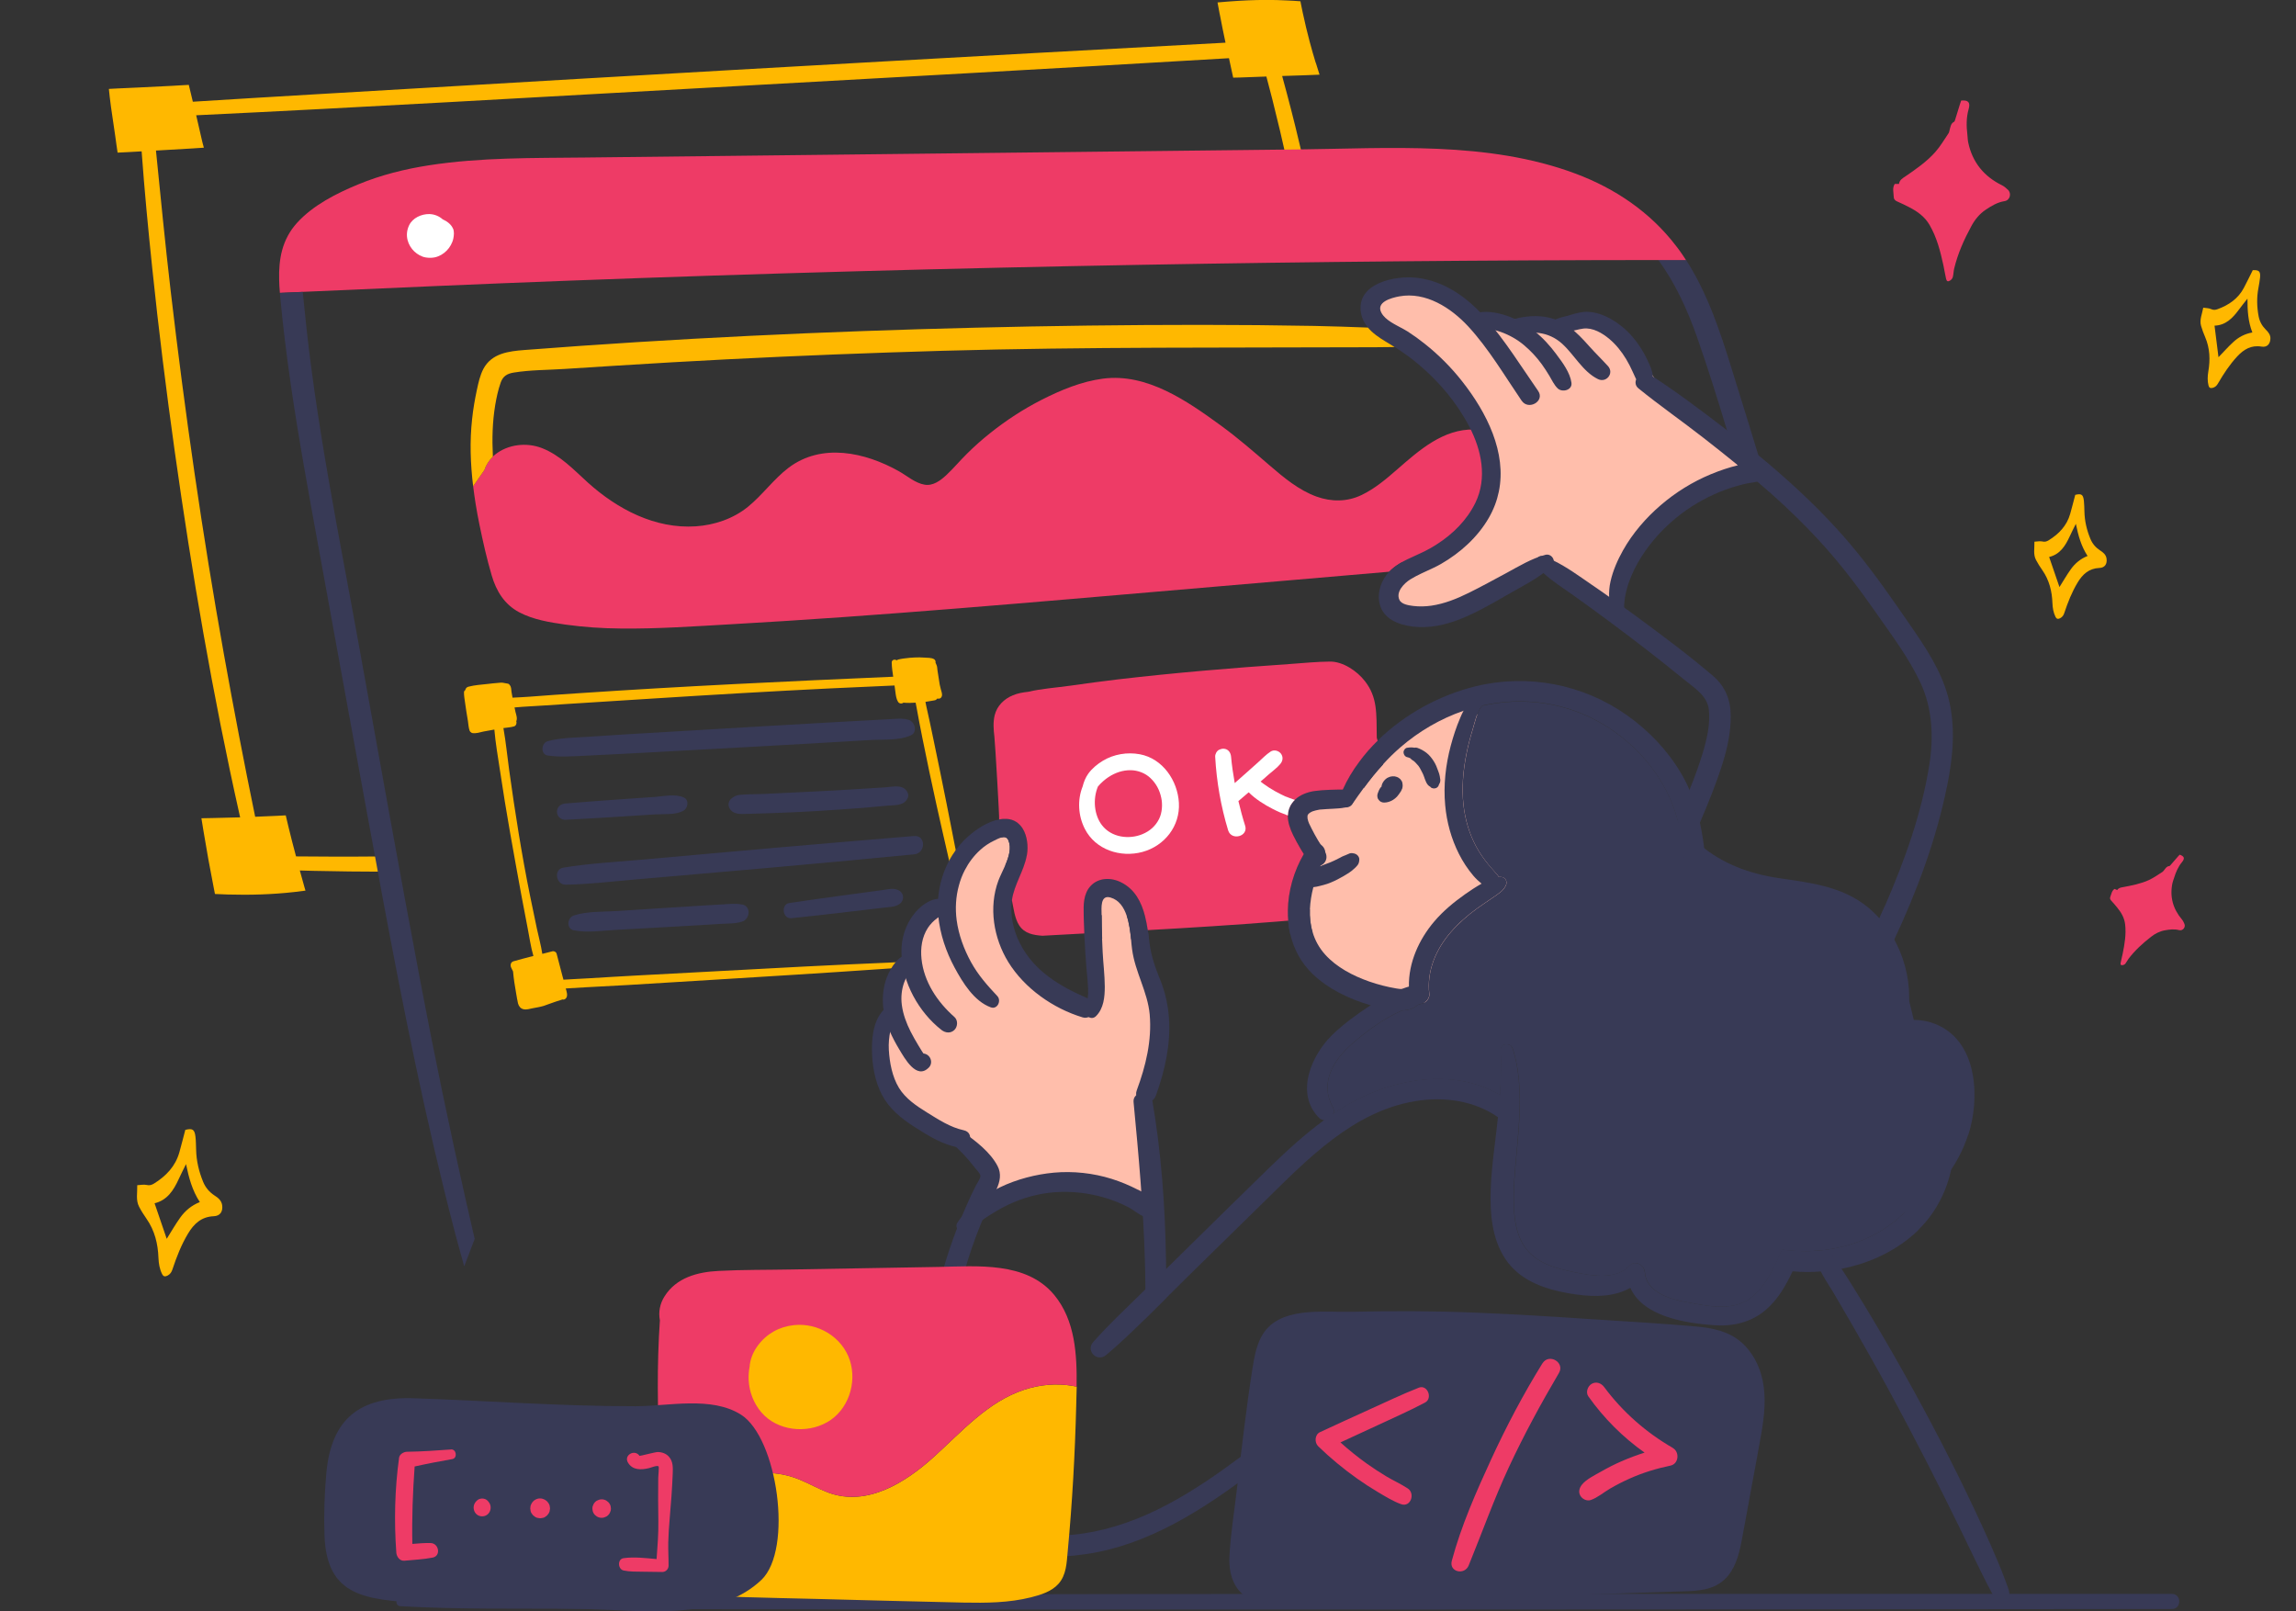
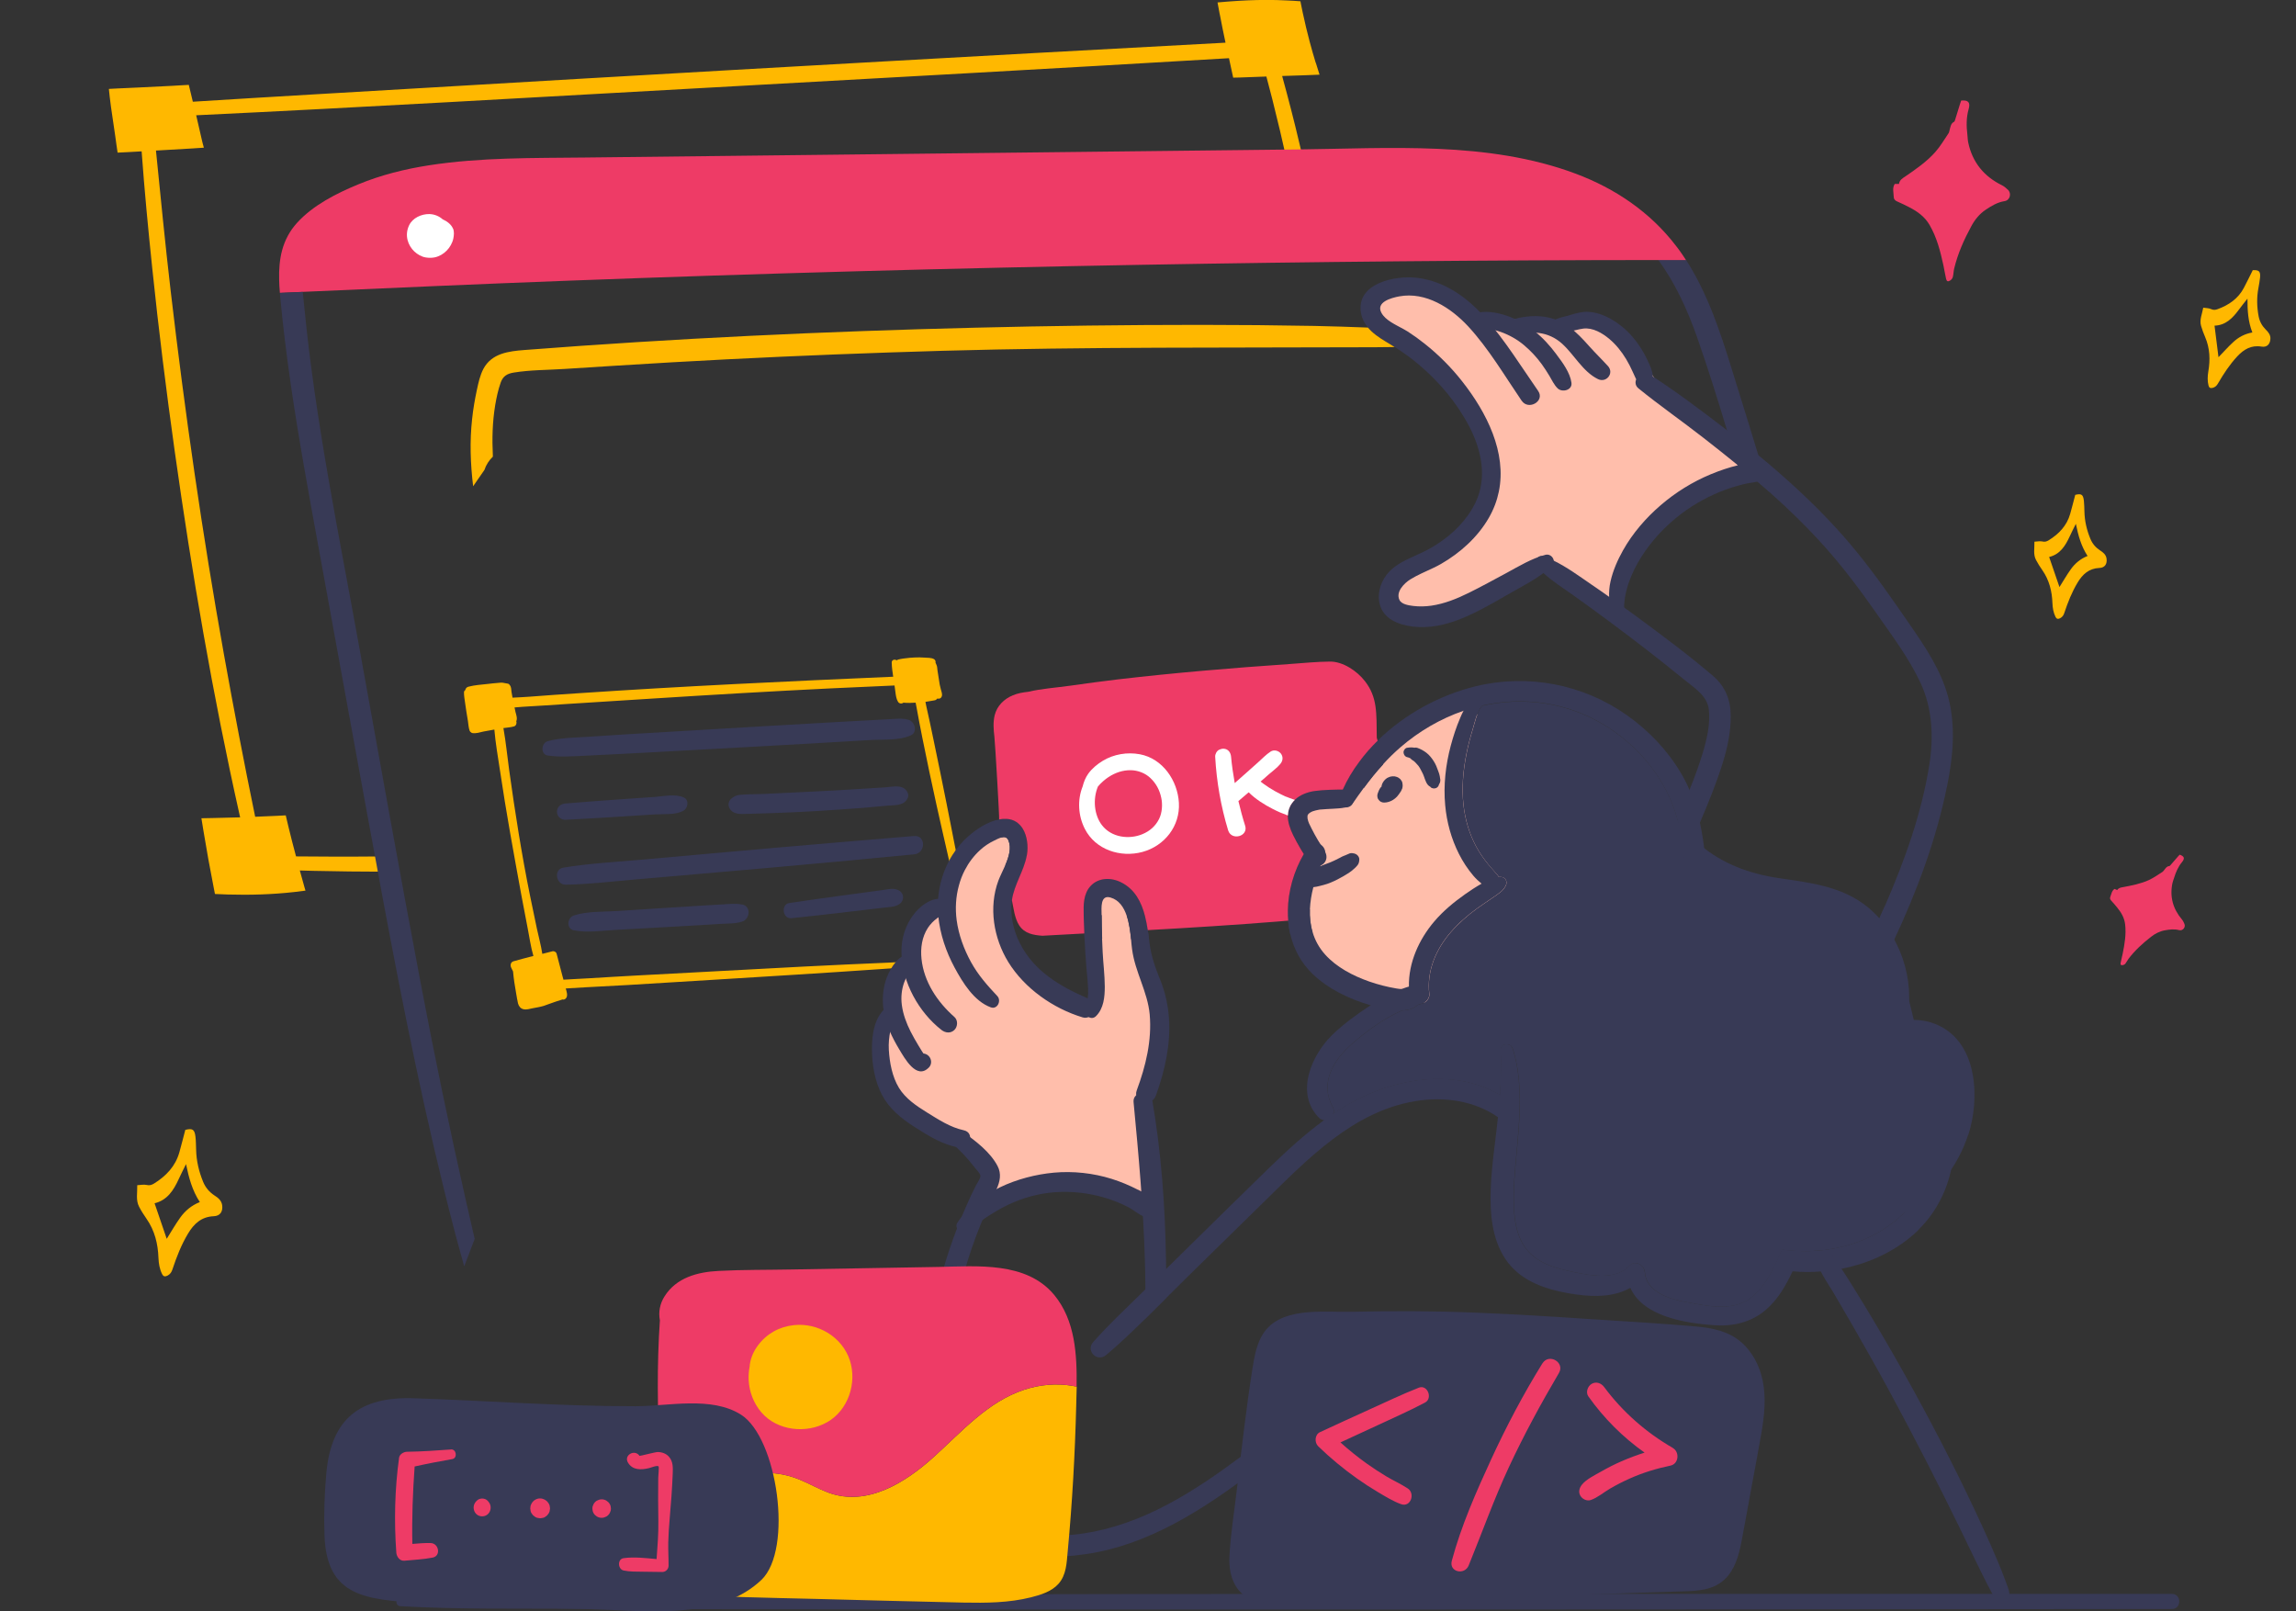
<svg xmlns="http://www.w3.org/2000/svg" width="570" height="400" viewBox="0 0 570 400" fill="none">
  <rect x="0" y="0" width="570" height="400" fill="#333333" stroke="none" />
  <g clip-path="url(#clip0_5_356)">
    <path d="M344 185.037C346.8 182.244 357.833 177.224 363 175.062L386.5 189.526L380.5 220.449L357.5 249.377C351.667 248.712 339 246.783 335 244.389C330 241.397 323.5 234.913 323.5 227.431C323.5 221.446 325.5 217.623 326.5 216.459L323.5 207.98V199.002L335 197.506C336.833 194.514 341.2 187.83 344 185.037Z" fill="#FFBEAB" />
    <path d="M284.5 273.317L286.5 297.756L270.5 295.262L259.5 293.766L242.5 297.756L244.5 292.768L242.5 285.287C238.5 283.458 229.9 279.401 227.5 277.805C225.1 276.209 220.5 266.833 218.5 262.344L221 248.379L225.5 240.399L230.5 226.434C232.167 227.265 235.4 227.431 235 221.446C234.5 213.965 245.5 206.983 249.5 205.486C253.5 203.99 252.5 208.978 249.5 216.958C246.5 224.938 252.5 235.411 255 240.399C257 244.389 266.167 248.712 270.5 250.374L272 242.893C271.5 236.741 270.8 223.641 272 220.449C273.5 216.459 279.5 223.441 281 226.434C282.5 229.426 288 250.873 288 253.865C288 256.259 285.667 267.83 284.5 273.317Z" fill="#FFBEAB" />
    <path d="M382 140.15L399.5 151.122L411 130.673L436 115.711L411 94.264L406.5 87.781L395.5 79.302L388 82.294L378 79.302H366C360.833 76.475 349.9 70.723 347.5 70.324C345.1 69.925 341.167 73.816 339.5 75.811C341.167 78.138 347.2 85.087 358 94.264C371.5 105.736 371 116.209 369.5 124.19C368.3 130.574 358.667 135.495 354 137.157L344.5 148.13C346.5 149.958 352 153.616 358 153.616C364 153.616 376.5 144.638 382 140.15Z" fill="#FFBEAB" />
    <path d="M436.491 112.978C437.443 116.038 438.356 119.086 439.282 122.146C439.084 121.962 438.885 121.79 438.687 121.605C436.266 119.482 433.806 117.41 431.306 115.379C430.446 112.516 429.586 109.653 428.727 106.777C426.412 99.06 423.991 91.356 421.333 83.77C418.925 76.95 415.923 70.288 411.677 64.536H418.581C424.904 74.325 428.131 85.894 431.557 96.883C433.237 102.239 434.877 107.595 436.504 112.951L436.491 112.978Z" fill="#383A56" />
    <path d="M472.416 265.783C470.763 259.002 469.096 252.221 467.403 245.467C467.059 244.095 466.715 242.696 466.358 241.325C465.67 238.541 464.956 235.771 464.255 232.987C464.89 231.655 465.525 230.309 466.133 228.963C466.755 227.605 467.377 226.219 467.985 224.834C468.713 227.71 469.453 230.586 470.181 233.462C472.8 243.726 475.353 254.002 477.84 264.292C478.699 267.814 473.263 269.292 472.416 265.783Z" fill="#383A56" />
    <path d="M476.226 305.373C471.054 310.386 464.229 313.591 457.179 314.95C456.993 314.99 456.821 315.016 456.636 315.056C455.142 315.319 453.607 315.517 452.046 315.623C449.718 315.821 447.351 315.808 445.023 315.583C443.409 315.425 441.822 315.161 440.261 314.765C440.671 314 441.028 313.222 441.385 312.47C441.742 311.718 442.073 310.966 442.39 310.214C443.991 310.425 445.591 310.544 447.192 310.57C450.353 310.636 453.515 310.359 456.61 309.66C468.091 307.101 478.726 298.71 479.612 286.31C479.996 280.993 478.818 275.387 475.406 271.152C472.919 268.078 467.734 264.701 463.713 266.271C462.8 267.115 461.716 267.814 460.459 268.342C457.999 269.358 456.173 265.69 457.946 264.028C458.66 263.355 459.427 262.815 460.221 262.379C461.663 260.915 462.284 258.804 462.218 256.654C462.165 254.939 461.636 253.303 460.869 251.746C460.022 250.045 458.898 248.461 457.827 246.984C457.681 246.786 457.562 246.615 457.403 246.417C455.366 243.633 453.224 240.744 450.512 238.581C447.681 236.311 444.216 235.691 440.697 235.375C437.43 235.098 434.07 234.966 430.909 234.003C427.536 232.974 424.745 230.995 422.642 228.172C419.348 223.779 418.568 218.555 417.973 213.304C417.774 211.391 417.576 209.479 417.311 207.605C417.1 206.128 416.782 204.663 416.386 203.225C413.648 193.358 406.73 184.968 397.881 179.717C388.727 174.295 378.119 172.831 367.907 175.153C366.439 175.469 364.971 175.891 363.516 176.379C363.437 176.406 363.357 176.432 363.291 176.459C357.59 178.424 352.246 181.551 347.696 185.482C346.135 186.828 344.68 188.266 343.331 189.756C341.612 191.603 340.064 193.556 338.569 195.587C337.59 196.906 336.638 198.265 335.699 199.637C335.262 200.27 334.535 200.508 333.874 200.429C332.842 200.284 331.942 199.466 332.405 198.239C332.683 197.474 332.987 196.722 333.345 195.983C334.442 193.529 335.844 191.207 337.471 189.031C338.821 187.184 340.355 185.442 342.008 183.833C348.728 177.237 357.537 172.514 366.267 170.377C379.256 167.198 392.986 169.823 403.912 177.554C409.269 181.34 413.886 186.155 417.245 191.801C418.092 193.199 418.806 194.624 419.415 196.062C420.565 198.687 421.399 201.392 422.007 204.189C422.549 206.616 422.92 209.096 423.211 211.655C423.952 218.146 425.049 226.549 432.338 228.832C439.084 230.955 446.517 229.333 452.642 233.607C455.618 235.678 457.893 238.435 460.102 241.285C460.181 241.39 460.261 241.47 460.327 241.575C461.53 243.119 462.708 244.675 463.766 246.298C464.784 247.868 465.697 249.504 466.385 251.271C467.628 254.411 467.813 257.947 466.887 261.047C468.448 261.179 470.022 261.575 471.517 262.168C473.792 263.065 475.935 264.424 477.668 266.086C478.17 266.535 478.62 267.023 479.043 267.511C488.421 278.526 486.265 295.571 476.199 305.346L476.226 305.373Z" fill="#383A56" />
    <path d="M336.096 197.975C336.215 198.714 335.831 199.73 335.09 200.073C334.72 200.244 334.31 200.363 333.9 200.455C332.934 200.666 331.889 200.706 330.95 200.759C329.919 200.811 328.874 200.864 327.855 200.956C327.815 200.956 327.802 200.956 327.789 200.956C327.763 200.956 327.749 200.956 327.723 200.956C327.538 200.983 327.339 201.022 327.154 201.062C326.744 201.141 326.347 201.247 325.95 201.379C325.884 201.379 325.752 201.458 325.659 201.497C325.62 201.497 325.593 201.524 325.554 201.55C325.461 201.59 325.368 201.642 325.289 201.695C325.21 201.735 325.077 201.853 325.025 201.88C324.958 201.946 324.905 201.999 324.839 202.051L324.8 202.091C324.747 202.17 324.707 202.249 324.667 202.315L324.588 202.539C324.588 202.671 324.628 203.12 324.588 203.094C324.786 204.175 325.117 204.677 325.607 205.679C326.109 206.669 326.638 207.645 327.207 208.595C327.405 208.938 327.644 209.281 327.855 209.624C328.252 210.217 328.649 210.824 328.966 211.444V211.471C328.966 211.471 329.006 211.523 329.019 211.55C329.548 212.592 329.363 213.792 328.437 214.518C328.252 214.676 328.027 214.782 327.815 214.848C326.995 215.151 326.03 215.006 325.408 214.333C324.747 213.621 324.178 212.803 323.662 211.959C323.411 211.563 323.173 211.167 322.935 210.771C322.26 209.624 321.599 208.45 321.017 207.249C319.8 204.756 318.953 201.774 320.752 199.321C322.088 197.474 324.244 196.616 326.427 196.3C327.657 196.115 328.874 196.062 330.091 196.009C330.739 196.009 331.4 195.957 332.061 195.957C332.472 195.957 332.921 195.957 333.358 195.957C333.781 195.957 334.204 196.036 334.588 196.154C335.408 196.432 335.977 197.052 336.109 197.909L336.096 197.975Z" fill="#383A56" />
    <path d="M353.08 246.311C353.053 247.71 352.63 248.725 351.955 249.425C351.029 250.388 349.601 250.77 348.027 250.836C345.58 250.942 342.789 250.256 340.937 249.741C340.712 249.675 340.487 249.609 340.262 249.543C335.064 248.039 329.8 245.546 325.884 241.799C322.987 239.003 321.175 235.573 320.329 231.905C320.064 230.81 319.892 229.676 319.8 228.528C319.8 228.423 319.8 228.343 319.8 228.238C319.773 228.027 319.76 227.829 319.76 227.644C319.72 227.143 319.707 226.642 319.72 226.14C319.76 221.233 321.202 216.259 323.675 212.012C323.966 211.457 324.31 210.93 324.654 210.402C325.54 209.096 326.903 209.043 327.882 209.663C328.477 210.046 328.94 210.705 328.993 211.484V211.51C329.032 211.906 328.953 212.341 328.755 212.79C328.437 213.476 328.133 214.175 327.829 214.887C327.829 214.927 327.802 214.953 327.789 214.993C327.101 216.682 326.493 218.423 326.056 220.204C325.58 222.024 325.276 223.884 325.196 225.731C325.13 227.697 325.329 229.636 325.897 231.496C326.479 233.422 327.458 235.256 328.953 236.932C331.823 240.137 335.897 242.235 339.905 243.646C342.101 244.411 344.363 244.992 346.664 245.375C347.114 245.454 347.551 245.506 348 245.52C348.397 245.559 348.794 245.559 349.191 245.546C349.561 245.52 349.918 245.48 350.289 245.493C350.368 245.493 350.434 245.52 350.5 245.533C351.334 244.583 353.106 244.807 353.08 246.311Z" fill="#383A56" />
    <path d="M336.321 211.893C335.924 211.787 335.501 211.721 335.091 211.84C334.747 211.985 334.601 212.051 334.628 212.038C334.456 212.117 334.27 212.183 334.098 212.262C333.979 212.315 333.86 212.368 333.741 212.42C333.927 212.315 333.913 212.315 333.702 212.42C333.331 212.539 333.014 212.737 332.67 212.922C332.207 213.172 331.744 213.397 331.268 213.621C331.03 213.726 330.792 213.832 330.554 213.938C330.435 213.99 330.315 214.03 330.21 214.083C329.244 214.465 328.252 214.808 327.286 215.204C326.215 215.626 325.051 215.89 324.046 216.47C323.305 216.906 322.842 217.908 323.107 218.753C323.398 219.663 324.138 220.151 325.064 220.243C326.228 220.349 327.498 219.966 328.609 219.676C329.813 219.373 330.977 218.845 332.075 218.291C333.027 217.803 333.966 217.262 334.866 216.682C335.408 216.325 335.884 215.93 336.347 215.494C336.585 215.27 336.823 215.019 337.035 214.755C337.352 214.346 337.419 213.911 337.458 213.41C337.511 212.737 336.942 212.077 336.321 211.906V211.893Z" fill="#383A56" />
    <path d="M348.159 194.321C348.093 194.044 347.961 193.793 347.775 193.595C347.683 193.437 347.551 193.305 347.392 193.213C347.18 193.028 346.942 192.896 346.664 192.83C346.4 192.725 346.109 192.698 345.818 192.711C345.633 192.711 345.368 192.751 345.196 192.79C345.17 192.79 345.143 192.79 345.117 192.804C344.905 192.87 344.707 192.962 344.508 193.054C344.455 193.081 344.416 193.107 344.363 193.133C344.191 193.252 344.006 193.384 343.847 193.542C343.649 193.74 343.477 193.965 343.331 194.202C343.199 194.44 343.08 194.703 343.014 194.967C342.987 195.06 342.987 195.165 342.974 195.271C342.842 195.376 342.723 195.508 342.617 195.666C342.432 195.943 342.313 196.22 342.194 196.524L341.982 197.104C341.903 197.408 341.903 197.698 341.982 198.001C342.035 198.226 342.141 198.41 342.286 198.569C342.405 198.753 342.564 198.898 342.762 199.004C343.027 199.162 343.305 199.228 343.609 199.228C344.006 199.228 344.416 199.162 344.786 199.044C345.17 198.912 345.553 198.753 345.884 198.529C346.215 198.305 346.545 198.054 346.81 197.764C346.995 197.566 347.167 197.342 347.326 197.118C347.405 197.012 347.458 196.88 347.537 196.775C347.432 196.906 347.339 197.038 347.233 197.157C347.445 196.92 347.656 196.669 347.815 196.392C347.934 196.181 348.066 195.891 348.133 195.693C348.199 195.442 348.225 195.165 348.225 194.901C348.199 194.717 348.172 194.519 348.146 194.334L348.159 194.321Z" fill="#383A56" />
    <path d="M353.278 192.17C353.278 192.17 353.291 192.235 353.304 192.261C353.304 192.235 353.278 192.209 353.278 192.183V192.17Z" fill="#383A56" />
    <path d="M350.924 188.859C350.924 188.859 350.949 188.885 350.962 188.898C350.949 188.898 350.936 188.872 350.924 188.859Z" fill="#383A56" />
    <path d="M357.55 193.437C357.511 193.186 357.471 192.922 357.431 192.672C357.365 192.276 357.233 191.893 357.088 191.511C356.783 190.627 356.439 189.73 355.924 188.938C355.434 188.186 354.865 187.448 354.151 186.894C353.437 186.34 352.696 185.944 351.85 185.64C351.625 185.561 351.387 185.561 351.148 185.614C350.99 185.588 350.844 185.574 350.884 185.574C350.738 185.561 350.593 185.548 350.447 185.535C350.064 185.522 349.693 185.574 349.323 185.627C348.82 185.693 348.41 186.313 348.437 186.788C348.463 187.303 348.794 187.83 349.323 187.949C349.429 187.975 349.548 188.002 349.654 188.041C349.68 188.041 349.865 188.12 349.932 188.147C349.998 188.173 350.09 188.226 350.117 188.239C350.117 188.239 350.156 188.266 350.17 188.279C350.289 188.424 350.434 188.556 350.593 188.661C350.712 188.727 350.818 188.806 350.937 188.886C350.937 188.886 350.91 188.872 350.91 188.859L350.937 188.886L350.977 188.912C351.043 188.978 351.109 189.004 350.977 188.912C351.016 188.938 351.056 188.965 351.082 188.991C351.334 189.215 351.545 189.453 351.77 189.704C351.876 189.822 351.982 189.928 352.088 190.06L352.127 190.099L352.154 190.139C352.365 190.429 352.551 190.733 352.709 191.049C352.881 191.366 353.053 191.669 353.199 191.999C353.225 192.065 353.252 192.118 353.278 192.184V192.157C353.278 192.17 353.278 192.184 353.291 192.197L353.318 192.25C353.384 192.395 353.357 192.355 353.318 192.276C353.357 192.408 353.424 192.54 353.477 192.659C353.834 193.595 354.125 194.862 355.09 195.31L355.13 195.363C355.434 195.759 356.109 195.798 356.519 195.627C356.929 195.455 357.154 195.126 357.246 194.717C357.498 194.347 357.617 193.925 357.564 193.45L357.55 193.437Z" fill="#383A56" />
    <path d="M370.553 220.626C370.91 220.494 370.791 220.481 370.196 220.626C369.825 220.626 369.468 220.52 369.151 220.349C368.688 220.138 368.291 219.768 367.907 219.439C367.881 219.412 367.841 219.386 367.815 219.36C367.087 218.766 366.4 218.119 365.778 217.394C364.376 215.745 363.172 213.911 362.193 211.972C360.289 208.199 359.164 204.109 358.781 199.901C358.318 194.98 358.886 189.901 360.156 185.139C360.778 182.804 361.532 180.482 362.484 178.266C362.736 177.646 363 177.052 363.304 176.498C363.952 175.205 364.773 174.097 366.161 173.292C367.511 172.514 368.529 174.071 367.921 175.192C367.881 175.271 367.828 175.337 367.775 175.403C366.558 176.973 366.135 179.295 365.566 181.142C364.971 183.107 364.442 185.099 364.045 187.118C363.212 191.326 362.828 195.614 363.318 199.901C363.728 203.437 364.746 206.959 366.426 210.072C367.273 211.655 368.265 213.093 369.389 214.465C369.971 215.164 370.566 215.837 371.161 216.523C371.413 216.813 371.77 217.143 371.955 217.499C371.955 217.499 371.981 217.565 372.021 217.658C372.14 217.974 372.352 218.634 372.233 218.423C372.854 219.518 371.809 221.022 370.526 220.613L370.553 220.626Z" fill="#383A56" />
    <path d="M373.82 219.808C373.212 221.167 371.783 221.985 370.593 222.816C369.296 223.726 367.987 224.557 366.704 225.494C364.336 227.209 362.114 229.135 360.196 231.351C356.466 235.625 354.138 241.047 354.826 246.76C354.945 247.789 353.953 248.91 353.014 249.147C352.656 249.227 352.299 249.332 351.955 249.424C350.606 249.781 349.31 250.269 348.027 250.836C343.424 252.868 339.178 256.007 335.514 259.226C330.977 263.21 327.591 268.87 330.831 274.753C331.149 275.334 331.175 275.941 331.003 276.468C330.699 277.431 329.733 278.117 328.755 278.065C328.292 278.065 327.802 277.854 327.392 277.418C321.506 271.376 325.54 262.01 330.673 256.97C333.543 254.16 336.916 251.746 340.262 249.543C340.262 249.543 340.262 249.517 340.289 249.517C342.723 247.921 345.289 246.535 348 245.506C348.582 245.282 349.178 245.071 349.773 244.9C349.654 238.976 352.26 233.211 356.082 228.726C358.278 226.14 360.937 223.95 363.714 221.985C365.05 221.048 366.4 220.151 367.815 219.36C367.934 219.294 368.027 219.228 368.146 219.162C369.323 218.515 370.646 217.724 372.034 217.658C372.233 217.631 372.405 217.658 372.603 217.658C373.728 217.776 374.296 218.766 373.833 219.795L373.82 219.808Z" fill="#383A56" />
    <path d="M286.956 271.97C285.898 274.925 281.11 273.619 282.208 270.664C284.443 264.648 285.991 258.276 285.422 251.825C284.906 246.192 281.798 241.311 281.057 235.705C280.951 234.966 280.872 234.095 280.792 233.172C280.594 231.298 280.329 229.161 279.708 227.314C278.993 225.19 277.79 223.41 275.7 222.803C273.12 222.038 273.464 225.388 273.478 227.011V227.169C273.478 229.122 273.531 231.074 273.597 233.013C273.636 234.122 273.689 235.217 273.742 236.325C273.888 239.187 274.258 242.063 274.271 244.926C274.271 247.498 274.007 250.348 272.089 252.248C271.507 252.815 270.792 252.802 270.277 252.459C269.748 252.129 269.404 251.482 269.536 250.757C269.721 249.754 269.906 248.778 270.025 247.802C270.118 247.037 270.171 246.272 270.131 245.467C270.052 243.646 269.853 241.839 269.695 240.018C269.496 237.618 269.351 235.23 269.245 232.829C269.166 231.298 269.099 229.781 269.06 228.251C269.06 227.829 269.033 227.407 269.033 226.985C268.954 224.504 268.994 221.84 270.726 219.94C272.697 217.79 275.885 217.763 278.345 219.017C281.731 220.732 283.358 223.898 284.245 227.341C284.761 229.267 285.025 231.285 285.263 233.185C285.29 233.436 285.329 233.713 285.356 233.963C285.766 237.261 286.771 240.15 288.028 243.224C289.258 246.245 289.959 249.398 290.197 252.657C290.686 259.2 289.178 265.809 286.969 271.944L286.956 271.97Z" fill="#383A56" />
    <path d="M376.214 277.999C375.209 278.975 373.82 278.803 372.788 277.999C372.497 277.774 372.206 277.55 371.902 277.339C365.963 273.197 358.423 272.168 351.373 273.342C335.924 275.888 324.535 287.801 313.874 298.262C307.353 304.647 300.845 311.032 294.337 317.417C292.723 319 291.123 320.596 289.536 322.193C287.803 323.921 286.083 325.649 284.35 327.351C281.189 330.464 278.001 333.511 274.628 336.361C272.406 338.247 269.457 335.358 271.401 333.142C275.052 329.013 279.086 325.227 283.015 321.375C283.464 320.926 283.927 320.478 284.364 320.042C286.083 318.34 287.803 316.665 289.522 314.976C291.136 313.38 292.763 311.797 294.364 310.214C301.176 303.526 307.961 296.824 314.813 290.162C319.218 285.888 323.781 281.653 328.768 278.025C329.509 277.471 330.249 276.957 331.016 276.442C331.969 275.796 332.921 275.176 333.887 274.595C345.196 267.788 360.646 264.846 372.391 271.785C373.727 272.564 374.997 273.487 376.227 274.529C377.219 275.387 377.114 277.088 376.227 277.959L376.214 277.999Z" fill="#383A56" />
    <path d="M447.218 310.583C446.676 311.916 446.121 313.235 445.512 314.541C445.34 314.884 445.195 315.24 445.023 315.596C443.343 319.119 441.359 322.628 438.356 325.174C434.732 328.274 430.248 329.303 425.539 328.973C418.409 328.472 407.894 326.823 404.745 319.686C400.777 321.942 395.936 321.981 391.346 321.348C385.87 320.57 379.931 319.066 375.844 315.082C371.77 311.111 370.355 305.412 370.103 299.924C369.799 293.566 370.738 287.115 371.492 280.796C371.638 279.648 371.757 278.5 371.876 277.339C372.074 275.505 372.22 273.672 372.352 271.825C372.577 268.118 372.669 264.398 372.537 260.677C372.471 258.923 375.011 258.712 375.513 260.282C377.603 266.785 377.444 273.751 376.968 280.479C376.571 286.297 375.725 292.128 375.764 297.945C375.791 302.325 376.346 307.404 379.481 310.755C382.762 314.277 387.987 315.28 392.537 316.137C396.412 316.863 401.531 317.364 404.481 314.211C405.883 312.707 408.198 313.961 408.317 315.808C408.661 320.873 414.719 322.522 418.806 323.274C423.515 324.119 429.216 325.411 433.581 322.852C436.65 321.058 438.66 317.931 440.248 314.765C440.658 314 441.015 313.222 441.372 312.47C441.729 311.718 442.06 310.966 442.377 310.214C443.978 310.425 445.578 310.544 447.179 310.57L447.218 310.583Z" fill="#383A56" />
    <path d="M326.638 15.593C326.109 13.878 325.619 12.15 325.156 10.422C324.522 8.008 323.926 5.58 323.41 3.127C323.278 2.507 323.159 1.887 323.027 1.267C322.961 0.95 322.908 0.647 322.842 0.317C321.77 0.238 320.686 0.158 319.588 0.119C317.828 0.027 316.043 -0.026 314.284 -0.013C311.281 -0.013 308.278 0.132 305.276 0.356C305.051 0.356 304.813 0.396 304.588 0.409C303.808 0.475 303.04 0.528 302.26 0.607C302.419 1.504 302.591 2.401 302.763 3.298C302.815 3.522 302.868 3.773 302.908 3.997C303.318 6.201 303.781 8.404 304.244 10.594C288.371 11.438 272.499 12.309 256.639 13.179C206.97 15.923 157.302 18.746 107.647 21.688C87.713 22.862 67.793 23.997 47.872 25.25C47.714 24.564 47.555 23.891 47.383 23.205C47.211 22.493 47.039 21.78 46.867 21.068C46.087 21.095 45.293 21.147 44.526 21.2C43.944 21.24 43.349 21.279 42.78 21.305C40.015 21.424 37.251 21.569 34.5 21.715C32.767 21.794 31.034 21.886 29.301 21.952C28.547 21.991 27.78 22.031 27.026 22.071C27.092 22.73 27.158 23.39 27.238 24.049C27.608 27.308 28.177 30.54 28.613 33.785C28.719 34.498 28.812 35.197 28.904 35.909C29.01 36.569 29.103 37.228 29.195 37.888C30.082 37.849 30.968 37.809 31.867 37.756C32.965 37.703 34.063 37.638 35.161 37.572C35.862 47.241 36.788 56.898 37.793 66.541C39.367 81.739 41.259 96.897 43.375 112.015C47.634 142.291 52.806 172.554 59.499 202.381C59.539 202.553 59.578 202.724 59.618 202.896C57.356 202.962 55.081 203.028 52.819 203.067C51.88 203.094 50.954 203.107 50.002 203.12C50.161 204.096 50.306 205.086 50.478 206.062C50.875 208.503 51.298 210.93 51.735 213.37C52.145 215.653 52.581 217.935 53.031 220.217C53.137 220.784 53.243 221.352 53.362 221.919C54.407 221.972 55.465 222.011 56.523 222.051C62.052 222.209 67.608 222.051 73.07 221.431C73.996 221.325 74.909 221.22 75.835 221.088C75.729 220.758 75.636 220.428 75.544 220.098C75.451 219.795 75.359 219.505 75.293 219.188C74.988 218.159 74.711 217.117 74.433 216.088C75.57 216.114 76.708 216.154 77.845 216.18C83.758 216.312 89.671 216.378 95.583 216.391H97.488C97.144 215.112 96.76 213.859 96.324 212.605C95.729 212.605 95.12 212.605 94.538 212.605C90.464 212.645 86.364 212.658 82.29 212.645C79.367 212.645 76.43 212.618 73.494 212.592C73.163 211.352 72.832 210.112 72.515 208.872C72.211 207.671 71.92 206.458 71.615 205.257C71.377 204.294 71.152 203.358 70.941 202.408C70.742 202.408 70.544 202.408 70.346 202.434C69.764 202.474 69.195 202.5 68.626 202.526C66.867 202.619 65.108 202.672 63.348 202.751C60.584 189.334 58.005 175.891 55.584 162.396C50.214 132.436 45.888 102.319 42.357 72.095C41.007 60.539 39.883 48.943 38.719 37.374C41.828 37.189 44.936 37.004 48.044 36.833C48.163 36.833 48.256 36.833 48.375 36.806C49.116 36.767 49.87 36.714 50.61 36.661C50.465 36.186 50.346 35.738 50.253 35.329C50.187 35.052 50.121 34.762 50.055 34.484C49.605 32.532 49.155 30.567 48.706 28.614C90.292 26.635 131.853 24.195 173.439 21.899C217.327 19.459 261.229 17.044 305.104 14.446C305.249 15.118 305.395 15.791 305.54 16.464C305.739 17.414 305.95 18.337 306.149 19.274C307.207 19.274 308.278 19.221 309.35 19.182C311.03 19.129 312.71 19.063 314.389 18.997C314.879 20.844 315.381 22.704 315.844 24.564C317.18 29.854 318.437 35.157 319.614 40.474C319.694 40.83 319.773 41.199 319.852 41.556C321.215 41.49 322.577 41.41 323.94 41.358C323.794 40.711 323.662 40.052 323.503 39.405C322.246 33.996 320.91 28.601 319.482 23.232C319.098 21.767 318.702 20.316 318.305 18.865C320.183 18.812 322.048 18.746 323.94 18.68C325.051 18.641 326.148 18.601 327.26 18.548C327.379 18.548 327.471 18.548 327.59 18.548C327.273 17.572 326.969 16.583 326.664 15.593H326.638Z" fill="#FFB800" />
    <path d="M238.372 216.009C237.751 217.209 237.261 218.489 236.917 219.795C236.679 218.581 236.428 217.381 236.177 216.18C235.912 214.848 235.608 213.542 235.304 212.209C234.378 208.067 233.386 203.938 232.486 199.782C231.296 194.308 230.105 188.846 229.021 183.345C228.478 180.654 227.963 177.949 227.473 175.245C227.42 174.981 227.367 174.704 227.314 174.427C226.309 174.493 225.264 174.533 224.272 174.427C223.902 174.757 223.254 174.691 222.963 174.242C222.526 173.569 222.407 172.659 222.301 171.855C222.222 171.3 222.143 170.733 222.076 170.166C216.733 170.39 211.376 170.628 206.032 170.891C191.482 171.604 176.932 172.461 162.382 173.385C155.173 173.847 147.951 174.295 140.728 174.757C137.117 174.994 133.506 175.245 129.895 175.443C129.194 175.496 128.467 175.548 127.739 175.614C127.819 175.984 127.898 176.34 127.964 176.696C128.123 177.316 128.52 178.398 128.163 179.044C128.348 179.506 128.136 180.152 127.633 180.311C126.774 180.575 125.887 180.601 125.001 180.733H124.975C125.596 184.189 125.927 187.738 126.403 191.141C127.131 196.392 127.911 201.642 128.771 206.893C129.631 212.13 130.57 217.354 131.628 222.552C132.17 225.204 132.713 227.842 133.281 230.494C133.718 232.565 134.313 234.662 134.631 236.786C135.464 236.589 136.311 236.377 137.131 236.153C137.567 236.034 138.083 236.311 138.189 236.76C138.665 238.633 139.154 240.507 139.657 242.38C139.736 242.644 139.816 242.934 139.882 243.198C142.025 243.053 144.194 242.974 146.324 242.842C150.146 242.617 153.969 242.367 157.805 242.169C171.733 241.43 185.648 240.678 199.577 239.939C206.481 239.57 213.386 239.28 220.304 238.976C220.568 238.976 220.859 238.95 221.124 238.937C222.791 238.844 224.444 238.752 226.124 238.633C226.084 239.201 225.859 239.649 225.555 240.098C223.717 240.216 221.891 240.335 220.053 240.467C219.484 240.507 218.942 240.546 218.373 240.586C204.444 241.549 190.529 242.393 176.601 243.251C169.696 243.673 162.778 244.095 155.874 244.517C152.368 244.715 148.85 244.9 145.345 245.084C143.718 245.177 142.078 245.282 140.451 245.375C140.662 246.113 141.006 247.09 140.57 247.723C140.358 248.039 140.001 248.211 139.617 248.105C139.617 248.105 138.93 248.356 138.81 248.382C138.4 248.488 138.004 248.633 137.607 248.765C136.721 249.042 135.874 249.411 134.975 249.702C134.088 249.965 133.176 250.111 132.263 250.282C131.549 250.427 130.649 250.717 129.922 250.519C129.207 250.335 128.784 249.768 128.599 249.082C128.401 248.264 128.295 247.419 128.136 246.588C127.819 244.794 127.528 242.974 127.369 241.153C127.197 240.836 127.038 240.493 126.879 240.15C126.628 239.557 126.787 238.818 127.501 238.62C129.102 238.198 130.676 237.723 132.276 237.34C132.329 237.34 132.369 237.314 132.422 237.301C131.76 235.098 131.456 232.697 131.006 230.467C130.477 227.816 129.988 225.151 129.485 222.499C128.52 217.288 127.581 212.051 126.655 206.827C125.742 201.616 124.882 196.366 124.102 191.128C123.612 187.87 123.017 184.479 122.726 181.102C122.66 181.102 122.581 181.129 122.514 181.142C121.694 181.274 120.874 181.419 120.041 181.59C119.128 181.788 118.202 182.131 117.263 181.973C117.131 181.973 117.038 181.881 116.946 181.801C116.787 181.709 116.668 181.604 116.589 181.392C116.324 180.654 116.284 179.77 116.165 178.978C116.033 178.2 115.914 177.435 115.782 176.656C115.649 175.878 115.557 175.087 115.438 174.308C115.319 173.504 115.187 172.699 115.187 171.868C115.187 171.604 115.332 171.419 115.504 171.327C115.57 170.944 115.821 170.588 116.271 170.469C117.872 170.047 119.538 169.955 121.178 169.77C121.972 169.678 122.739 169.585 123.533 169.533C123.956 169.506 124.393 169.427 124.803 169.48C125.2 169.52 125.583 169.651 125.98 169.691C126.271 169.717 126.469 169.889 126.562 170.1C126.932 170.43 126.932 171.3 126.985 171.749C127.051 172.237 127.157 172.712 127.237 173.187C128.665 173.108 130.094 173.055 131.43 172.949C135.464 172.62 139.498 172.369 143.519 172.092C169.577 170.337 195.648 169.111 221.746 167.989C221.561 166.815 221.402 165.654 221.375 164.48C221.349 163.781 222.156 163.57 222.606 163.926C222.844 163.741 223.108 163.675 223.478 163.609C223.875 163.53 224.272 163.464 224.682 163.425C225.463 163.319 226.256 163.24 227.05 163.214C227.87 163.161 228.677 163.187 229.484 163.24C230.224 163.293 231.23 163.24 231.878 163.623C232.195 163.82 232.314 164.163 232.248 164.493C232.354 164.77 232.5 165.021 232.579 165.298C232.685 165.615 232.671 165.984 232.724 166.314C232.804 166.973 232.936 167.633 233.029 168.293C233.108 168.86 233.187 169.401 233.293 169.955C233.386 170.324 233.478 170.694 233.558 171.063C233.703 171.657 234.007 172.29 233.796 172.884C233.664 173.292 233.267 173.517 232.843 173.424C232.791 173.424 232.724 173.424 232.671 173.424C232.526 173.609 232.42 173.728 232.156 173.82C231.984 173.86 231.812 173.886 231.653 173.912C231.256 173.992 230.859 174.058 230.463 174.11C230.224 174.15 229.986 174.19 229.748 174.229C229.814 174.572 229.894 174.902 229.947 175.232C230.555 177.91 231.124 180.588 231.679 183.279C232.83 188.661 233.888 194.057 234.986 199.439C235.687 202.883 236.335 206.352 237.023 209.808C237.407 211.748 237.804 213.687 238.227 215.613C238.253 215.758 238.293 215.877 238.32 216.022L238.372 216.009Z" fill="#FFB800" />
    <path d="M270.263 252.472C269.814 252.657 269.298 252.709 268.769 252.551C261.441 250.335 254.351 245.361 250.317 238.818C246.666 232.881 245.396 225.243 247.856 218.608C248.28 217.486 248.967 216.154 249.576 214.769C250.462 212.684 251.137 210.481 250.343 208.621C249.986 207.764 249.298 207.698 248.571 207.909C247.975 208.067 247.327 208.41 246.825 208.661C245.555 209.267 244.391 210.033 243.359 210.982C241.745 212.434 240.475 214.162 239.51 216.022C238.888 217.222 238.399 218.502 238.055 219.808C237.288 222.578 237.116 225.533 237.499 228.423C237.989 232.05 239.285 235.586 241.044 238.805C242.83 242.05 245.079 244.583 247.592 247.261C248.663 248.395 247.618 250.665 245.965 250.058C241.811 248.541 238.994 243.91 236.997 240.216C234.841 236.219 233.386 231.905 232.936 227.394C232.407 222.169 233.637 216.708 236.441 212.249C236.983 211.405 237.565 210.587 238.214 209.822C238.848 209.056 239.55 208.331 240.317 207.658C242.341 205.877 245.171 203.938 248.028 203.423C248.65 203.305 249.285 203.252 249.893 203.291C251.745 203.397 253.028 204.36 253.875 205.692C254.999 207.526 255.277 210.072 254.946 212.117C254.946 212.223 254.906 212.328 254.88 212.434C254.166 216.286 251.745 219.571 251.203 223.475C251.203 223.475 251.203 223.528 251.203 223.541C250.713 227.143 251.573 230.969 253.213 234.174C256.719 241.1 263.174 244.86 270.025 247.828C270.224 247.934 270.449 248.026 270.66 248.105C272.71 248.976 271.956 251.746 270.277 252.485L270.263 252.472Z" fill="#383A56" />
-     <path d="M236.931 252.446C232.711 248.739 229.351 243.712 228.769 238.013C228.492 235.362 228.875 232.618 230.343 230.349C230.939 229.438 231.759 228.581 232.645 227.934C233.637 227.209 234.907 226.615 235.462 225.454C235.687 224.979 235.727 224.254 235.264 223.884C232.632 221.787 228.902 224.465 227.156 226.576C224.788 229.438 223.664 233.027 223.796 236.734C224.047 243.963 228.055 251.219 233.716 255.664C234.695 256.43 235.992 256.588 236.944 255.664C237.777 254.846 237.857 253.263 236.944 252.459L236.931 252.446Z" fill="#383A56" />
+     <path d="M236.931 252.446C232.711 248.739 229.351 243.712 228.769 238.013C228.492 235.362 228.875 232.618 230.343 230.349C230.939 229.438 231.759 228.581 232.645 227.934C233.637 227.209 234.907 226.615 235.462 225.454C235.687 224.979 235.727 224.254 235.264 223.884C232.632 221.787 228.902 224.465 227.156 226.576C224.788 229.438 223.664 233.027 223.796 236.734C224.047 243.963 228.055 251.219 233.716 255.664C234.695 256.43 235.992 256.588 236.944 255.664C237.777 254.846 237.857 253.263 236.944 252.459L236.931 252.446" fill="#383A56" />
    <path d="M230.568 265.018C227.513 268.144 224.55 262.63 223.254 260.506C221.534 257.643 219.986 254.49 219.418 251.179C218.942 248.33 219.127 245.282 220.185 242.578C220.41 241.984 220.754 241.232 221.203 240.48C221.508 239.952 221.852 239.438 222.262 238.95C223.32 237.631 224.695 236.694 226.23 237.143C226.825 237.327 227.288 237.881 227.275 238.515C227.275 238.567 227.275 238.607 227.275 238.646C227.235 239.214 227.01 239.662 226.706 240.111C226.468 240.48 226.15 240.85 225.899 241.232C225.37 242.037 224.841 242.881 224.51 243.765C223.822 245.586 223.637 247.578 223.889 249.49C224.193 251.799 225.026 254.015 226.071 256.087C226.653 257.247 227.328 258.382 227.989 259.503C228.293 260.005 228.584 260.493 228.902 260.994C228.941 261.047 229.113 261.297 229.259 261.522C230.952 261.68 231.798 263.764 230.582 265.018H230.568Z" fill="#383A56" />
    <path d="M239.245 280.571C235.925 279.859 232.962 277.906 230.105 276.139C227.486 274.516 224.788 272.709 223.161 270.031C221.508 267.313 220.846 263.791 220.661 260.638C220.463 257.34 221.322 254.385 222.275 251.258C222.685 249.926 221.045 249.266 220.119 250.005C217.076 252.459 216.455 256.68 216.468 260.387C216.468 264.253 217.169 268.421 218.994 271.864C220.754 275.189 223.769 277.669 226.891 279.661C230.304 281.838 233.994 284.212 238.068 284.832C240.819 285.254 242.089 281.178 239.245 280.571Z" fill="#383A56" />
    <path d="M348.027 327.667C336.916 338.432 325.157 348.55 312.869 357.956C301.189 366.888 288.808 375.937 274.311 379.592C267.393 381.333 260.039 381.821 253.042 380.199C249.735 379.433 246.441 378.272 243.69 376.228C241.031 374.236 239.219 371.333 238.015 368.273C235.29 361.32 234.669 353.735 234.788 346.347C234.907 338.973 235.74 331.638 237.248 324.422C238.941 316.362 241.415 308.446 244.748 300.9C245.595 298.987 246.52 297.101 247.393 295.201C248.266 293.302 248.663 291.376 247.645 289.436C245.872 286.046 242.354 283.342 239.298 281.152C237.46 279.832 235.224 282.761 236.878 284.278C238.227 285.505 239.497 286.798 240.661 288.196C241.19 288.829 241.706 289.463 242.208 290.109C242.565 290.558 243.346 291.283 243.386 291.877C243.438 292.523 242.605 293.645 242.341 294.172C241.904 295.03 241.481 295.887 241.071 296.758C240.237 298.526 239.47 300.32 238.716 302.114C235.767 309.225 233.492 316.612 231.944 324.145C230.423 331.533 229.537 339.092 229.378 346.638C229.219 354.395 229.88 362.442 232.764 369.711C234.1 373.088 235.859 376.346 238.531 378.879C241.177 381.399 244.47 383.101 247.923 384.275C255.012 386.702 262.711 386.861 270.052 385.726C285.369 383.351 298.689 374.697 310.832 365.555C325.038 354.87 338.543 343.287 351.334 330.952C353.503 328.868 350.183 325.556 348.027 327.654V327.667Z" fill="#383A56" />
    <path d="M284.324 327.364C284.364 324.923 284.377 322.496 284.351 320.069C284.351 317.734 284.298 315.399 284.232 313.064C283.861 299.845 282.671 286.732 281.414 273.553C281.176 270.915 285.581 270.347 286.03 272.933C288.306 286.033 289.258 299.489 289.47 312.76C289.47 313.512 289.496 314.251 289.496 315.003C289.522 317.404 289.536 319.792 289.496 322.193C287.763 323.907 286.044 325.649 284.311 327.364H284.324Z" fill="#383A56" />
    <path d="M498.99 397.071C499.175 398.232 497.667 399.591 496.715 398.404C496.133 397.665 495.445 397.085 494.969 396.267C494.506 395.501 494.109 394.684 493.686 393.905C492.879 392.401 492.165 390.871 491.398 389.354C489.784 386.122 488.263 382.863 486.675 379.618C481.094 368.181 475.287 356.875 469.229 345.661C466.226 340.121 463.131 334.606 459.969 329.132C458.356 326.348 456.742 323.591 455.128 320.821C453.62 318.248 451.385 315.438 451.054 312.43C450.896 311.085 452.668 310.24 453.713 310.9C455.3 311.903 456.213 313.538 457.245 315.069C458.197 316.48 459.083 317.931 459.996 319.383C461.914 322.443 463.779 325.53 465.618 328.63C472.112 339.58 478.25 350.74 484.004 362.086C486.874 367.719 489.599 373.405 492.244 379.143C493.58 382.072 494.903 385.027 496.133 388.008C496.728 389.486 497.35 390.95 497.879 392.441C498.144 393.193 498.461 393.932 498.686 394.697C498.911 395.501 498.884 396.24 498.99 397.071Z" fill="#383A56" />
    <path d="M342.022 183.859C340.355 185.482 338.834 187.21 337.485 189.057C337.802 190.614 338.08 192.184 338.331 193.754C338.424 194.36 338.516 194.994 338.596 195.614C340.077 193.582 341.638 191.63 343.358 189.783C342.987 187.791 342.551 185.812 342.022 183.859ZM273.491 227.169C272.009 227.13 270.515 227.064 269.033 226.998C269.033 227.42 269.033 227.842 269.06 228.264C269.099 229.795 269.166 231.312 269.245 232.842C270.7 232.908 272.155 232.961 273.623 233.013C273.557 231.074 273.517 229.122 273.504 227.169H273.491ZM253.875 205.666C253.028 204.334 251.758 203.371 249.893 203.265C249.285 203.226 248.65 203.265 248.028 203.397C248.187 204.901 248.359 206.405 248.571 207.896C249.298 207.698 249.986 207.75 250.343 208.608C251.137 210.468 250.462 212.671 249.576 214.755C250.052 217.658 250.581 220.573 251.203 223.449C251.758 219.544 254.166 216.259 254.88 212.407C254.682 211.167 254.483 209.914 254.298 208.674C254.139 207.684 254.007 206.669 253.875 205.666ZM284.231 227.367C282.724 227.367 281.229 227.341 279.721 227.314C280.343 229.161 280.62 231.298 280.806 233.172C282.287 233.198 283.769 233.211 285.25 233.211C285.012 231.312 284.734 229.293 284.231 227.367ZM325.183 225.718C324.31 225.771 323.437 225.837 322.577 225.903C321.625 225.982 320.673 226.061 319.707 226.127C319.681 228.08 319.879 230.032 320.316 231.905C320.646 231.879 320.977 231.853 321.308 231.826C322.816 231.694 324.337 231.602 325.871 231.483C325.302 229.623 325.104 227.684 325.17 225.718H325.183Z" fill="#383A56" />
    <path d="M342.022 183.859C340.355 185.482 338.834 187.21 337.485 189.057C335.844 191.234 334.456 193.556 333.358 196.009C332.921 195.983 332.471 196.009 332.061 196.009C331.4 196.009 330.739 196.049 330.091 196.062C328.86 196.115 327.643 196.181 326.427 196.352C324.588 196.616 322.763 197.276 321.44 198.569C321.189 198.806 320.95 199.083 320.752 199.373C320.051 200.323 319.76 201.365 319.72 202.434C319.681 204.083 320.289 205.785 321.03 207.302C321.612 208.502 322.273 209.676 322.948 210.824C323.186 211.22 323.424 211.616 323.675 212.011C321.202 216.259 319.76 221.233 319.72 226.14C319.72 226.945 319.72 227.75 319.813 228.541C318.913 228.634 318.027 228.7 317.128 228.766C306.4 229.623 295.673 230.296 284.946 230.889C284.761 229.715 284.549 228.528 284.245 227.367C283.358 223.924 281.745 220.745 278.345 219.043C275.872 217.776 272.697 217.803 270.726 219.966C268.994 221.866 268.967 224.531 269.033 227.011C269.033 227.433 269.033 227.855 269.06 228.277C269.086 229.425 269.139 230.573 269.192 231.721C265.726 231.905 262.261 232.077 258.795 232.288C256.56 232.13 254.377 231.773 253.028 229.715C251.877 227.934 251.639 225.507 251.216 223.462C251.772 219.557 254.179 216.273 254.893 212.42C254.92 212.315 254.946 212.209 254.959 212.104C255.29 210.046 255.012 207.513 253.888 205.679C253.041 204.347 251.772 203.384 249.907 203.278C249.298 203.239 248.663 203.278 248.042 203.41C248.161 203.41 247.049 184.427 246.864 182.883C246.653 181.115 246.52 179.295 246.93 177.567C247.499 175.232 249.272 173.49 251.467 172.593C252.671 172.092 253.954 171.868 255.237 171.736C258.623 170.931 262.248 170.707 265.674 170.219C269.668 169.651 273.636 169.111 277.644 168.636C291.731 167 305.858 165.812 320.011 164.849C323.384 164.612 326.797 164.256 330.183 164.229C333.371 164.203 336.889 166.538 338.873 169.111C341.955 173.108 341.717 176.894 341.797 183.121C341.863 183.358 341.955 183.622 342.008 183.873L342.022 183.859Z" fill="#EE3B66" />
    <path d="M292.671 199.294C292.366 193.78 288.649 188.292 282.975 187.237C279.853 186.656 276.52 187.21 273.795 188.846C272.433 189.677 271.136 190.733 270.184 192.039C269.47 193.041 269.06 194.11 268.769 195.244C267.433 198.582 267.658 202.513 269.324 205.772C271.97 210.956 278.173 212.961 283.623 211.484C289.126 209.98 292.988 205.059 292.671 199.307V199.294ZM287.776 203.252C286.877 205.033 285.515 206.286 283.597 207.078C280.316 208.436 275.925 207.935 273.544 204.809C271.639 202.315 271.256 198.371 272.578 195.231C273.385 194.281 274.377 193.437 275.184 192.909C276.917 191.775 278.755 191.168 280.726 191.194C282.499 191.221 284.311 191.907 285.607 193.147C287.022 194.492 287.882 196.102 288.292 198.054C288.649 199.677 288.517 201.722 287.776 203.239V203.252Z" fill="white" />
    <path d="M321.44 198.569C321.189 198.806 320.951 199.083 320.752 199.373C320.051 200.323 319.76 201.365 319.72 202.434C319.641 202.408 319.575 202.381 319.509 202.355C318.292 201.919 317.101 201.405 315.964 200.811C313.847 199.73 311.678 198.358 309.998 196.682C309.152 197.421 308.305 198.147 307.445 198.859C307.935 200.904 308.464 202.935 309.112 204.954C309.985 207.632 305.713 208.793 304.893 206.115C303.094 200.165 302.022 194.044 301.678 187.843C301.639 187.223 302.062 186.392 302.644 186.128C302.697 186.102 302.75 186.089 302.803 186.062C303.279 185.865 303.662 185.799 304.178 185.917C305.078 186.155 305.541 186.946 305.62 187.83C305.818 190.02 306.149 192.223 306.533 194.387C307.498 193.516 308.504 192.659 309.469 191.788C310.435 190.93 311.374 190.086 312.326 189.242C313.332 188.345 314.31 187.303 315.448 186.564C316.281 186.023 317.432 186.34 318.001 187.078C318.623 187.909 318.477 188.912 317.829 189.664C317.035 190.614 315.937 191.405 314.998 192.223C314.31 192.817 313.636 193.424 312.948 194.017C313.041 194.083 313.133 194.136 313.199 194.202C313.252 194.242 313.318 194.294 313.332 194.308C313.424 194.387 313.504 194.453 313.583 194.505C314.046 194.835 314.522 195.165 314.985 195.468C315.937 196.089 316.943 196.656 317.961 197.157C318.226 197.302 318.503 197.421 318.781 197.553C318.9 197.606 319.019 197.658 319.152 197.724C319.205 197.751 319.218 197.751 319.244 197.764C319.244 197.764 319.244 197.764 319.297 197.764C319.839 197.975 320.355 198.199 320.898 198.371C321.083 198.437 321.255 198.503 321.44 198.555V198.569Z" fill="white" />
-     <path d="M368.238 109.917C368.198 109.785 368.159 109.667 368.106 109.548C368.437 108.255 367.735 106.659 366.003 106.619C358.291 106.434 352.312 111.777 346.863 116.527C344.125 118.914 341.321 121.302 338.014 122.885C334.456 124.6 330.553 124.6 326.863 123.281C322.458 121.698 318.675 118.532 315.183 115.524C311.242 112.134 307.34 108.73 303.12 105.656C294.707 99.535 284.761 92.57 273.822 93.994C268.504 94.694 263.425 96.804 258.676 99.205C254.073 101.54 249.748 104.363 245.714 107.595C243.743 109.165 241.851 110.854 240.065 112.622C238.306 114.35 236.732 116.263 234.92 117.951C233.465 119.297 231.626 120.682 229.523 120.313C227.222 119.93 225.185 118.123 223.201 117.001C214.788 112.265 203.981 109.864 195.714 116.157C191.997 119.007 189.286 122.885 185.662 125.827C182.024 128.769 177.355 130.352 172.725 130.655C162.633 131.328 153.281 126.394 145.98 119.825C142.408 116.592 139.088 113.004 134.512 111.223C130.742 109.772 126.139 110.273 122.938 112.82C122.739 112.991 122.541 113.149 122.356 113.347C121.39 114.271 120.676 115.392 120.253 116.658C119.631 117.569 118.996 118.479 118.361 119.389C118.07 119.825 117.766 120.26 117.462 120.695C117.647 122.16 117.845 123.637 118.083 125.101C118.361 126.816 118.665 128.505 119.022 130.207C119.895 134.455 120.848 138.716 122.078 142.871C123.215 146.75 125.239 150.048 128.89 151.987C132.408 153.847 136.482 154.494 140.384 155.048C144.935 155.681 149.498 155.984 154.088 156.024C163.268 156.129 172.474 155.47 181.64 154.955C190.939 154.428 200.225 153.834 209.524 153.174C228.32 151.842 247.089 150.298 265.859 148.702C284.443 147.119 303.014 145.51 321.599 143.927C329.363 143.254 337.127 142.594 344.892 141.921C345.064 141.724 345.236 141.552 345.434 141.381C346.241 140.655 347.114 140.075 348.027 139.573C348.08 139.573 348.133 139.573 348.186 139.573C349.045 139.494 349.905 139.375 350.738 139.204C352.445 138.861 354.111 138.333 355.712 137.621C358.9 136.196 361.757 133.65 363.886 130.919C368.542 124.956 370.037 117.239 368.238 109.917Z" fill="#EE3B66" />
    <path d="M385.262 140.51C382.034 143.57 377.801 145.562 373.966 147.792C370.288 149.916 366.611 152.04 362.656 153.623C358.873 155.14 354.786 156.05 350.699 155.536C347.101 155.087 343.291 153.623 342.458 149.692C341.876 146.921 342.948 143.953 344.892 141.908C345.064 141.71 345.236 141.539 345.434 141.367C347.842 139.23 350.871 138.254 353.688 136.842C354.707 136.328 355.725 135.761 356.691 135.127C360.712 132.555 364.191 129.099 366.294 124.772C369.257 118.637 367.802 111.777 364.799 105.96C361.704 99.997 357.259 94.72 352.114 90.406C350.262 88.836 348.278 87.438 346.228 86.118C345.461 85.63 344.694 85.169 343.926 84.707C342.352 83.757 340.765 82.675 339.588 81.277C338.768 80.301 338.146 79.153 337.895 77.794C336.506 70.328 346.32 68.296 351.863 68.969C358.701 69.826 364.336 73.876 368.78 78.968C373.661 84.549 377.643 90.973 381.862 97.055C383.595 99.575 379.455 101.976 377.749 99.456C373.516 93.255 369.587 86.541 364.482 81.013C360.196 76.396 353.953 72.359 347.365 73.573C345.395 73.942 341.506 74.984 342.948 77.649C343.953 79.522 346.492 80.617 348.477 81.712C348.834 81.91 349.178 82.108 349.495 82.306C350.937 83.243 352.352 84.258 353.701 85.34C357.14 88.058 360.262 91.198 362.974 94.641C369.124 102.437 374.085 112.358 372.1 122.028C371.651 124.218 370.844 126.407 369.614 128.545C366.849 133.347 362.524 137.238 357.736 139.995C357.101 140.365 356.426 140.695 355.765 141.011C353.873 141.921 351.916 142.713 350.13 143.821C348.635 144.758 346.479 146.868 347.405 148.887C347.921 150.035 349.733 150.272 350.818 150.417C352.299 150.602 353.873 150.562 355.341 150.351C358.609 149.876 361.73 148.61 364.68 147.146C367.815 145.602 370.884 143.9 373.966 142.251C377.1 140.549 380.209 138.65 383.661 137.726C385.222 137.317 386.479 139.336 385.262 140.483V140.51Z" fill="#383A56" />
    <path d="M386.386 87.952C384.812 85.841 383.053 83.876 380.976 82.227C378.886 80.578 376.598 79.245 374.071 78.375C371.585 77.517 368.569 77.016 366.016 77.834C364.548 78.309 364.23 80.829 366.016 81.119C368.238 81.475 370.434 81.633 372.577 82.398C374.653 83.137 376.638 84.245 378.317 85.657C379.997 87.068 381.518 88.691 382.801 90.472C383.45 91.369 384.045 92.306 384.614 93.242C385.262 94.311 385.817 95.577 386.73 96.435C387.854 97.477 390.367 96.857 390.129 95.037C389.785 92.49 387.907 89.984 386.386 87.966V87.952Z" fill="#383A56" />
    <path d="M399.19 90.881C397.682 89.219 396.068 87.662 394.574 85.987C393 84.219 391.412 82.504 389.494 81.092C387.378 79.549 384.865 78.691 382.259 78.507C380.87 78.401 379.468 78.52 378.092 78.718C377.365 78.81 376.717 78.982 376.029 79.206C375.394 79.417 374.918 79.786 374.323 80.024C373.093 80.538 373.093 82.543 374.667 82.517C375.275 82.517 375.884 82.662 376.492 82.649C377.114 82.649 377.722 82.649 378.344 82.596C379.587 82.517 380.857 82.491 382.1 82.662C384.23 82.952 386.121 83.823 387.722 85.248C390.804 87.992 392.907 92.24 396.69 94.1C398.78 95.142 400.791 92.649 399.19 90.868V90.881Z" fill="#383A56" />
    <path d="M410.195 92.477C410.01 91.725 409.745 91.039 409.428 90.34C408.925 89.206 408.37 88.084 407.735 87.029C406.346 84.72 404.613 82.596 402.497 80.934C400.182 79.1 397.418 77.61 394.415 77.412C392.894 77.319 391.373 77.715 389.944 78.164C388.582 78.599 387.14 78.77 385.883 79.443C385.182 79.813 385.209 80.683 385.659 81.224C387.484 83.414 390.764 81.858 393.066 81.567C395.407 81.277 397.788 82.675 399.508 84.126C401.201 85.538 402.576 87.279 403.714 89.166C404.322 90.182 404.865 91.237 405.341 92.319C405.566 92.833 405.79 93.348 406.042 93.849C406.359 94.482 406.809 94.904 407.219 95.459C408.145 96.699 410.222 96.369 410.261 94.641C410.275 93.876 410.38 93.229 410.195 92.464V92.477Z" fill="#383A56" />
    <path d="M483.395 195.046C480.697 208.41 475.935 221.14 470.168 233.462C468.938 236.1 467.668 238.726 466.345 241.324C465.499 243 464.639 244.662 463.779 246.324C462.813 248.145 461.861 249.952 460.882 251.76C460.036 250.058 458.911 248.475 457.84 246.997C457.694 246.799 457.575 246.628 457.417 246.43C458.343 244.728 459.229 243.013 460.115 241.298C461.53 238.541 462.919 235.757 464.242 232.974C464.877 231.641 465.512 230.296 466.12 228.95C466.742 227.591 467.364 226.206 467.972 224.821C472.853 213.634 477.072 201.853 478.977 189.822C480.049 183.028 479.758 175.97 476.848 169.651C473.977 163.438 469.744 157.844 465.842 152.251C461.821 146.486 457.615 140.866 452.919 135.629C448.647 130.866 444.057 126.381 439.282 122.146C439.084 121.962 438.885 121.79 438.687 121.605C437.893 120.906 437.1 120.22 436.293 119.534C434.692 118.162 433.065 116.817 431.438 115.498C431.399 115.445 431.346 115.418 431.306 115.379C428.541 113.123 425.75 110.92 422.933 108.717C417.589 104.548 412.007 100.669 406.743 96.395C404.759 94.773 407.351 91.554 409.454 92.886C416.081 97.16 422.444 101.962 428.713 106.777C431.332 108.796 433.938 110.841 436.491 112.965C439.917 115.788 443.263 118.703 446.517 121.724C451.623 126.473 456.451 131.5 460.856 136.895C465.631 142.726 469.903 148.926 474.176 155.114C478.025 160.681 481.9 166.446 483.66 173.068C485.564 180.258 484.863 187.817 483.408 195.033L483.395 195.046Z" fill="#383A56" />
    <path d="M488.633 281.64C485.935 289.964 480.181 296.969 472.615 301.177C468.342 305.412 462.615 308.328 456.649 309.673C453.554 310.359 450.38 310.636 447.232 310.583C445.618 310.557 444.017 310.438 442.43 310.227C442.113 310.979 441.782 311.731 441.425 312.483C441.068 313.235 440.711 314.013 440.3 314.779C438.713 317.945 436.703 321.071 433.634 322.865C429.256 325.425 423.555 324.132 418.859 323.287C414.785 322.549 408.714 320.887 408.37 315.821C408.251 313.974 405.936 312.721 404.534 314.224C401.584 317.377 396.465 316.876 392.59 316.151C388.039 315.293 382.815 314.29 379.534 310.768C376.399 307.417 375.844 302.325 375.817 297.959C375.778 292.128 376.624 286.297 377.021 280.492C377.497 273.764 377.643 266.799 375.566 260.295C375.05 258.725 372.524 258.936 372.59 260.691C372.735 264.411 372.643 268.131 372.405 271.838C360.672 264.899 345.223 267.828 333.9 274.648C332.934 275.228 331.969 275.848 331.03 276.482C331.215 275.954 331.188 275.36 330.858 274.767C327.604 268.87 331.003 263.21 335.54 259.239C339.204 256.021 343.45 252.881 348.053 250.849C349.627 250.783 351.056 250.401 351.982 249.438C352.326 249.332 352.683 249.24 353.04 249.161C353.992 248.936 354.971 247.815 354.852 246.773C354.164 241.061 356.492 235.639 360.222 231.364C362.14 229.161 364.362 227.222 366.73 225.507C368.013 224.57 369.323 223.739 370.619 222.829C371.809 221.998 373.225 221.18 373.846 219.821C374.309 218.792 373.741 217.79 372.616 217.684C372.431 217.684 372.246 217.658 372.048 217.684C372.008 217.592 371.981 217.539 371.981 217.526C371.796 217.17 371.439 216.84 371.188 216.55C370.593 215.877 369.984 215.204 369.415 214.492C368.291 213.12 367.299 211.668 366.452 210.099C364.773 206.972 363.754 203.45 363.344 199.927C362.855 195.64 363.238 191.353 364.072 187.144C364.468 185.113 364.997 183.121 365.593 181.168C366.175 179.321 366.585 176.999 367.802 175.43C367.855 175.35 367.907 175.284 367.947 175.219C378.145 172.897 388.767 174.361 397.92 179.783C406.769 185.02 413.687 193.411 416.425 203.291C416.505 203.542 416.557 203.806 416.624 204.057C418.211 206.101 419.983 207.975 421.941 209.637C427.615 214.465 434.335 216.906 441.636 217.988C449.493 219.148 457.364 220.006 463.713 225.217C471.649 231.747 475.591 243.237 473.356 253.316C476.027 252.934 478.885 253.409 481.318 254.569C491.04 259.174 491.517 272.841 488.66 281.679L488.633 281.64Z" fill="#383A56" />
    <path d="M429.666 177.751C429.692 181.775 428.819 185.785 427.616 189.598C426.041 194.558 424.084 199.413 422.02 204.215C420.896 206.814 419.745 209.386 418.595 211.959C418.396 212.42 418.184 212.882 417.986 213.331C417.788 211.418 417.589 209.505 417.325 207.632C417.113 206.154 416.796 204.69 416.399 203.252C417.431 200.877 418.475 198.49 419.428 196.089C420.645 193.107 421.743 190.086 422.682 187.026C423.727 183.582 424.626 179.783 424.229 176.142C423.833 172.672 420.645 170.799 418.171 168.754C412.259 163.926 406.227 159.256 400.116 154.718C396.955 152.37 393.793 150.048 390.592 147.779C388.092 146.011 385.447 144.336 383.159 142.251C382.629 141.79 382.14 141.301 381.651 140.787C381.003 140.075 381.174 138.927 381.809 138.36C382.061 138.122 382.391 137.99 382.775 138.03C382.92 138.03 383.053 138.056 383.211 138.109C384.084 138.412 384.918 138.769 385.725 139.177C388.992 140.774 391.994 142.977 394.984 145.035C396.492 146.051 397.973 147.093 399.468 148.148C400.711 149.019 401.955 149.89 403.185 150.787C404.216 151.525 405.261 152.277 406.293 153.042C412.722 157.792 419.19 162.58 425.261 167.778C428.33 170.417 429.653 173.715 429.666 177.738V177.751Z" fill="#383A56" />
    <path d="M438.925 115.26C436.848 113.941 433.832 114.917 431.61 115.458C429.243 116.025 426.941 116.804 424.692 117.74C420.169 119.627 416.015 122.199 412.298 125.392C408.608 128.558 405.301 132.383 402.92 136.631C401.571 139.032 400.433 141.631 399.825 144.322C399.203 147.027 399.468 149.652 400.01 152.343C400.367 154.124 403.343 153.742 403.224 151.908C402.92 147.106 405.05 142.04 407.589 138.069C409.904 134.455 412.814 131.262 416.134 128.531C419.349 125.893 423.065 123.703 426.915 122.12C428.859 121.315 430.883 120.682 432.92 120.181C435.023 119.666 437.682 119.719 439.309 118.136C440.182 117.292 439.917 115.893 438.938 115.273L438.925 115.26Z" fill="#383A56" />
    <path d="M282.472 295.333C280.396 294.252 278.213 293.341 275.978 292.642C271.388 291.204 266.414 290.663 261.626 291.099C252.724 291.93 242.777 295.861 237.671 303.526C236.825 304.805 238.531 306.573 239.827 305.676C243.147 303.341 246.428 300.94 250.092 299.159C253.756 297.378 257.83 296.244 261.904 295.953C266.136 295.65 270.356 296.151 274.417 297.365C276.427 297.972 278.372 298.75 280.224 299.726C281.996 300.663 284.218 302.932 286.308 302.233C287.168 301.943 287.803 301.204 287.803 300.267C287.816 297.708 284.456 296.349 282.499 295.32L282.472 295.333Z" fill="#383A56" />
    <path d="M539.175 395.66C481.821 395.633 424.481 395.66 367.127 395.66C310.064 395.66 253.015 395.713 195.952 395.858C179.855 395.897 163.77 395.91 147.673 395.99C131.602 396.069 115.438 395.779 99.393 396.715C98.097 396.794 98.097 398.641 99.393 398.72C113.692 399.538 128.083 399.274 142.408 399.367C156.747 399.459 171.085 399.446 185.424 399.472C214.1 399.525 242.777 399.538 271.454 399.551C328.517 399.578 385.566 399.551 442.629 399.512C474.811 399.499 507.006 399.459 539.188 399.42C541.622 399.42 541.622 395.66 539.188 395.66H539.175Z" fill="#383A56" />
    <path d="M437.245 355.964C436.478 360.476 435.592 364.962 434.771 369.473C433.951 373.919 433.171 378.391 432.311 382.837C431.676 386.122 430.671 389.697 428.145 392.072C424.824 395.185 420.221 394.934 415.962 395.092C411.293 395.251 406.624 395.396 401.968 395.554C383.291 396.174 364.601 396.847 345.924 397.282C345.051 397.309 344.389 397.032 343.9 396.583C338.873 396.781 333.847 396.992 328.834 397.19C325.739 397.322 322.657 397.467 319.575 397.612C317.062 397.731 314.482 397.968 311.996 397.428C306.797 396.28 304.972 391.28 305.21 386.491C305.488 380.792 306.453 375.067 307.101 369.407C308.239 359.54 309.377 349.672 310.911 339.857C311.347 337.126 311.81 334.343 313.107 331.889C317.207 324.092 328.45 325.82 335.752 325.636C346.029 325.385 356.294 325.438 366.571 325.86C375.831 326.229 385.063 326.797 394.296 327.417C403.277 328.01 412.272 328.498 421.24 329.303C425.248 329.672 429.097 330.477 432.232 333.142C435.023 335.517 436.835 339.065 437.576 342.601C438.515 347.047 437.999 351.558 437.245 355.964Z" fill="#383A56" />
    <path d="M346.254 86.145C344.601 86.171 342.961 86.198 341.307 86.198C305.501 86.343 269.748 86.079 233.955 87.082C216.071 87.596 198.175 88.295 180.318 89.206C171.323 89.667 162.342 90.182 153.347 90.749C148.916 91.026 144.472 91.316 140.041 91.593C135.953 91.857 131.668 91.818 127.607 92.477C125.927 92.741 124.882 93.335 124.3 94.971C123.665 96.765 123.255 98.691 122.938 100.564C122.25 104.706 122.144 108.954 122.356 113.149C122.356 113.228 122.356 113.294 122.356 113.36C121.39 114.284 120.676 115.405 120.253 116.672C119.631 117.582 118.996 118.492 118.361 119.402C118.07 119.838 117.766 120.273 117.462 120.708C116.787 115.155 116.589 109.548 117.21 103.981C117.462 101.58 117.872 99.205 118.374 96.857C118.758 95.063 119.155 93.176 120.028 91.527C122.104 87.688 126.284 87.187 130.213 86.884C167.474 83.995 204.828 82.253 242.195 81.343C260.819 80.881 279.47 80.644 298.094 80.644C307.512 80.644 316.943 80.736 326.361 80.908C330.778 81 335.196 81.145 339.601 81.317C340.778 82.715 342.366 83.797 343.94 84.747C344.707 85.208 345.474 85.683 346.241 86.158L346.254 86.145Z" fill="#FFB800" />
    <path d="M356.717 135.154C356.638 135.207 356.558 135.26 356.492 135.299C356.545 135.26 356.598 135.207 356.638 135.167C356.664 135.167 356.704 135.167 356.73 135.167L356.717 135.154Z" fill="#383A56" />
    <path d="M418.555 64.549H411.65C368.873 64.576 326.056 64.972 283.279 65.737C236.071 66.581 188.863 67.874 141.668 69.655C119.499 70.486 97.33 71.475 75.161 72.451C73.269 72.544 71.378 72.623 69.486 72.702C69.394 71.62 69.314 70.525 69.301 69.457C69.169 64.299 70.015 59.444 73.745 55.315C77.74 50.922 83.52 48.006 88.917 45.777C94.552 43.442 100.504 41.964 106.523 41.028C119.34 39.049 132.342 39.247 145.252 39.102C174.709 38.759 204.153 38.429 233.611 38.099L321.969 37.096C344.786 36.846 369.336 34.946 391.135 43.099C400.976 46.779 409.679 52.663 416.055 61.001C416.319 61.33 416.584 61.66 416.822 62.003C417.43 62.847 418.012 63.692 418.555 64.549Z" fill="#EE3B66" />
    <path d="M117.858 307.51C117.051 309.647 116.231 311.797 115.411 313.921L115.239 314.356C114.552 311.942 113.89 309.528 113.242 307.101C113.11 306.586 112.977 306.098 112.845 305.584C105.702 278.249 100.16 250.546 94.988 222.803C89.697 194.334 84.565 165.839 79.354 137.37C76.761 123.162 74.129 108.967 72.079 94.68C71.06 87.543 70.174 80.38 69.526 73.217L69.486 72.715C71.378 72.623 73.269 72.544 75.161 72.465C75.28 73.784 75.425 75.077 75.557 76.356C78.309 104.654 84.129 132.647 89.181 160.615C94.208 188.463 99.168 216.339 104.459 244.148C107.885 262.221 111.628 280.255 115.702 298.196C116.403 301.323 117.118 304.436 117.845 307.549L117.858 307.51Z" fill="#383A56" />
    <path d="M267.3 344.223C267.274 345.398 267.248 346.572 267.208 347.719C267.208 348.089 267.208 348.458 267.181 348.814C266.877 360.938 266.203 373.062 265.065 385.146C264.801 387.956 264.748 390.963 262.764 393.18C261.057 395.093 258.359 395.91 255.951 396.517C250.489 397.889 244.801 397.929 239.206 397.823C227.01 397.559 214.815 397.23 202.606 396.913C196.481 396.755 190.357 396.649 184.246 396.451C179.379 396.306 174.273 395.792 170.384 392.573C167.448 390.145 166.231 386.636 165.596 383.022C165.397 381.808 165.252 380.581 165.12 379.394C165.12 379.341 165.12 379.288 165.12 379.236C168.651 374.869 172.805 371.096 178.029 368.589C182.209 366.584 186.905 365.344 191.561 365.674C194.021 365.845 196.349 366.399 198.624 367.349C200.979 368.312 203.201 369.605 205.582 370.502C215.264 374.13 224.854 367.956 231.812 361.69C238.69 355.476 245.184 347.97 254.272 344.989C258.121 343.722 262.274 343.326 266.282 344.026C266.626 344.092 266.97 344.157 267.314 344.223H267.3Z" fill="#FFB800" />
    <path d="M267.301 344.223C266.957 344.144 266.613 344.078 266.269 344.026C262.261 343.326 258.108 343.722 254.258 344.989C245.171 347.97 238.677 355.49 231.798 361.69C224.841 367.956 215.251 374.117 205.569 370.502C203.188 369.605 200.966 368.326 198.611 367.349C196.349 366.399 194.008 365.845 191.548 365.674C186.892 365.357 182.196 366.597 178.016 368.589C172.791 371.096 168.625 374.882 165.106 379.235C164.511 373.259 164.075 367.244 163.77 361.241C163.228 350.107 163.056 338.894 163.823 327.76C163.427 325.702 163.823 323.63 164.974 321.81C167.897 317.153 173.175 315.755 178.36 315.491C184.326 315.174 190.357 315.253 196.336 315.135C208.545 314.924 220.754 314.713 232.962 314.501C242.645 314.317 254.814 313.129 261.719 321.454C266.93 327.76 267.393 336.242 267.274 344.237L267.301 344.223Z" fill="#EE3B66" />
    <path d="M189.021 392.19C179.484 401.306 163.559 400.185 151.429 399.644C135.689 398.958 119.935 399.143 104.221 397.968C91.007 396.979 81.073 396.544 80.557 381.109C80.372 375.951 80.557 370.766 81.02 365.634C82.264 352.112 89.38 346.651 102.793 347.099C121.126 347.719 139.445 349.105 157.805 349.078C165.94 349.065 176.601 346.532 183.942 351.163C193.003 356.875 196.971 384.605 189.021 392.203V392.19Z" fill="#383A56" />
    <path d="M352.207 344.487C348.027 346.123 343.979 348.089 339.892 349.922C335.818 351.756 331.757 353.643 327.696 355.516C326.387 356.123 326.294 358.088 327.247 359.012C330.262 361.941 333.516 364.632 336.942 367.059C338.609 368.246 340.328 369.354 342.088 370.397C343.913 371.478 345.818 372.666 347.828 373.391C350.209 374.249 351.413 370.753 349.482 369.486C347.789 368.365 345.884 367.534 344.138 366.479C342.511 365.502 340.924 364.46 339.376 363.365C337.075 361.729 334.879 359.949 332.776 358.062C335.831 356.664 338.873 355.265 341.916 353.841C345.871 351.98 349.918 350.226 353.781 348.168C355.751 347.113 354.389 343.63 352.22 344.474L352.207 344.487Z" fill="#EE3B66" />
    <path d="M382.92 338.432C378.172 346.097 373.965 354.078 370.196 362.257C366.452 370.384 362.736 378.8 360.421 387.454C359.68 390.225 363.582 391.122 364.614 388.602C367.947 380.436 370.884 372.165 374.614 364.157C378.344 356.162 382.55 348.419 387.021 340.82C388.568 338.195 384.534 335.86 382.934 338.432H382.92Z" fill="#EE3B66" />
    <path d="M415.327 359.447C408.7 355.648 402.814 350.477 398.264 344.342C397.537 343.353 396.293 342.865 395.143 343.524C394.15 344.105 393.608 345.622 394.322 346.638C398.172 352.073 402.88 356.769 408.277 360.595C406.333 361.215 404.428 361.927 402.55 362.745C400.817 363.497 399.137 364.355 397.497 365.291C395.963 366.175 393.807 367.178 392.709 368.576C392.074 369.381 391.796 370.384 392.352 371.32C392.841 372.151 393.978 372.692 394.918 372.362C396.637 371.769 398.145 370.436 399.719 369.526C401.28 368.616 402.907 367.785 404.56 367.046C407.814 365.582 411.253 364.539 414.732 363.814C416.769 363.379 417.02 360.437 415.301 359.46L415.327 359.447Z" fill="#EE3B66" />
    <path d="M225.582 178.688C224.246 178.266 222.896 178.411 221.508 178.49C219.92 178.583 218.32 178.662 216.733 178.754C213.862 178.912 211.005 179.071 208.135 179.216C202.302 179.532 196.455 179.875 190.622 180.218C178.942 180.904 167.276 181.577 155.596 182.276C152.408 182.474 149.234 182.685 146.046 182.896C142.739 183.107 139.22 183.121 136.006 183.978C134.353 184.413 134.115 187.276 136.006 187.553C138.903 187.975 141.866 187.751 144.776 187.619C147.646 187.474 150.503 187.342 153.374 187.197C159.313 186.907 165.265 186.551 171.204 186.234C182.884 185.588 194.55 184.981 206.23 184.282L216.098 183.701C219.272 183.516 223.148 183.873 226.084 182.567C227.87 181.775 227.156 179.189 225.582 178.688Z" fill="#383A56" />
    <path d="M169.736 197.949C167.567 197.012 164.828 197.658 162.514 197.83C160.04 198.001 157.58 198.173 155.106 198.344C150.159 198.687 145.226 199.044 140.292 199.466C139.194 199.558 138.295 200.31 138.268 201.484C138.268 201.629 138.268 201.761 138.321 201.906L138.347 202.025C138.506 202.856 139.472 203.542 140.292 203.503C145.239 203.265 150.173 202.962 155.106 202.645C157.58 202.487 160.04 202.328 162.514 202.17C164.709 202.025 167.818 202.368 169.736 201.207C170.834 200.547 171.098 198.542 169.736 197.949Z" fill="#383A56" />
    <path d="M225 196.22C223.783 194.677 221.428 195.35 219.709 195.455C217.725 195.574 215.74 195.693 213.756 195.825C209.682 196.089 205.608 196.326 201.521 196.511C197.54 196.709 193.572 196.92 189.59 197.091C187.606 197.17 185.595 197.131 183.625 197.315C182.09 197.461 180.265 198.819 181.045 200.508C181.852 202.249 183.889 202.091 185.503 202.038C187.487 201.985 189.484 201.919 191.468 201.853C195.344 201.722 199.22 201.55 203.082 201.313C206.852 201.075 210.608 200.825 214.378 200.534C216.362 200.376 218.346 200.191 220.33 199.993C222.103 199.822 224.312 200.073 225.264 198.278C225.661 197.526 225.489 196.827 225 196.194V196.22Z" fill="#383A56" />
    <path d="M226.97 207.526C204.365 209.386 181.773 211.365 159.181 213.41C152.752 213.99 146.205 214.32 139.829 215.389C137.395 215.798 138.017 219.637 140.398 219.61C146.019 219.544 151.667 218.832 157.263 218.357C162.884 217.869 168.506 217.381 174.127 216.893C185.371 215.916 196.627 214.94 207.87 213.885C214.233 213.278 220.608 212.684 226.97 212.077C229.854 211.8 229.907 207.289 226.97 207.539V207.526Z" fill="#383A56" />
    <path d="M184.273 224.544C182.606 224.201 180.926 224.425 179.233 224.518L173.823 224.834C170.318 225.045 166.826 225.27 163.334 225.494C159.948 225.718 156.548 225.929 153.162 226.153C149.71 226.378 145.794 226.167 142.474 227.248C140.808 227.789 140.503 230.546 142.474 230.942C145.821 231.602 149.458 231.021 152.845 230.837C156.337 230.639 159.842 230.454 163.334 230.256C166.72 230.072 170.119 229.887 173.506 229.676C175.305 229.57 177.103 229.452 178.916 229.346C180.675 229.24 182.593 229.32 184.273 228.766C186.191 228.132 186.535 224.993 184.273 224.531V224.544Z" fill="#383A56" />
    <path d="M222.791 220.863C221.613 220.428 220.357 220.771 219.153 220.943L216.124 221.352C213.849 221.655 211.574 221.972 209.299 222.275C204.841 222.882 200.384 223.489 195.926 224.175C193.81 224.504 194.286 228.146 196.442 227.934C200.926 227.486 205.397 226.971 209.868 226.444C212.063 226.18 214.259 225.929 216.455 225.665C217.553 225.533 218.65 225.402 219.748 225.283C220.952 225.138 222.248 225.151 223.267 224.439C224.709 223.436 224.418 221.47 222.804 220.863H222.791Z" fill="#383A56" />
    <path d="M112.462 56.753C111.999 55.658 110.954 54.919 109.882 54.431C108.996 53.639 107.806 53.164 106.575 53.138C104.618 53.112 102.449 54.088 101.576 55.908C101.007 57.083 100.861 58.362 101.192 59.629C101.457 60.658 102.065 61.673 102.845 62.412C103.639 63.151 104.658 63.758 105.742 63.916C106.536 64.035 107.184 64.035 107.978 63.877C108.52 63.758 109.062 63.533 109.552 63.257C110.53 62.702 111.403 61.805 111.933 60.816C112.197 60.328 112.435 59.774 112.541 59.22C112.7 58.415 112.792 57.518 112.475 56.739L112.462 56.753Z" fill="white" />
    <path d="M111.959 359.817C108.322 360.08 104.684 360.331 101.033 360.384C100.24 360.384 99.195 360.991 99.076 361.861C98.004 369.618 97.819 377.613 98.388 385.423C98.454 386.412 99.248 387.547 100.398 387.428C102.726 387.19 105.147 387.111 107.435 386.649C109.525 386.227 108.956 383.114 106.946 383.048C105.438 382.995 103.89 383.14 102.369 383.259C102.237 376.834 102.475 370.463 102.938 364.038C106.033 363.339 109.155 362.758 112.276 362.204C113.626 361.967 113.335 359.698 111.946 359.803L111.959 359.817Z" fill="#EE3B66" />
    <path d="M121.231 372.732L121.059 372.547C120.372 371.808 119.036 371.808 118.348 372.547L118.176 372.732C116.919 374.091 117.779 376.412 119.697 376.412C121.615 376.412 122.475 374.091 121.218 372.732H121.231Z" fill="#EE3B66" />
    <path d="M136.509 374.117C136.496 373.787 136.403 373.484 136.218 373.207C136.086 373.035 135.967 372.877 135.834 372.705C135.662 372.573 135.504 372.455 135.332 372.323C135.332 372.323 135.305 372.323 135.292 372.31C135.107 372.204 134.922 372.125 134.71 372.059C134.512 371.993 134.287 371.967 134.075 371.967C133.599 371.967 133.281 372.072 132.871 372.296C132.686 372.389 132.514 372.534 132.369 372.679C132.223 372.824 132.104 373.009 131.985 373.18V373.207C131.8 373.484 131.694 373.787 131.681 374.117C131.628 374.328 131.628 374.552 131.681 374.763C131.694 375.093 131.787 375.397 131.972 375.674L132.356 376.175L132.858 376.558C133.136 376.742 133.44 376.835 133.771 376.848C133.982 376.901 134.207 376.901 134.419 376.848C134.75 376.835 135.054 376.742 135.332 376.558C135.504 376.426 135.662 376.307 135.834 376.175C135.967 376.003 136.086 375.845 136.218 375.674C136.403 375.397 136.496 375.093 136.509 374.763C136.562 374.552 136.562 374.328 136.509 374.117Z" fill="#EE3B66" />
    <path d="M151.588 373.88C151.482 373.484 151.284 373.154 150.993 372.864C150.834 372.745 150.675 372.626 150.53 372.508C150.173 372.296 149.776 372.191 149.366 372.191C149.048 372.191 148.757 372.244 148.48 372.389C148.189 372.481 147.951 372.639 147.739 372.864C147.514 373.075 147.355 373.325 147.263 373.602C147.117 373.88 147.051 374.17 147.064 374.486L147.144 375.093C147.249 375.489 147.448 375.819 147.739 376.109L148.202 376.465C148.559 376.676 148.956 376.782 149.366 376.782C149.683 376.782 149.974 376.729 150.252 376.584C150.543 376.492 150.781 376.333 150.993 376.109C151.218 375.898 151.376 375.647 151.469 375.37C151.614 375.093 151.681 374.803 151.667 374.486L151.588 373.88Z" fill="#EE3B66" />
    <path d="M166.112 361.65C165.397 360.846 164.352 360.45 163.281 360.45C162.659 360.45 158.837 361.479 158.771 361.4C157.58 359.658 154.789 361.215 155.9 363.075C157.051 365.014 159.22 364.909 161.165 364.434C161.575 364.328 163.136 363.682 163.506 364.012C163.638 364.13 163.427 366.426 163.413 366.835C163.374 370.436 163.374 374.025 163.44 377.626C163.493 380.792 163.228 383.892 163.003 387.019C160.292 386.781 157.461 386.425 154.816 386.795C153.241 387.006 153.361 389.539 154.816 389.855C156.35 390.185 158.017 390.132 159.577 390.159C161.191 390.185 162.818 390.198 164.432 390.225C165.278 390.225 165.966 389.512 165.979 388.681C165.993 386.755 165.86 384.829 165.9 382.89C165.94 380.951 166.085 379.038 166.244 377.098C166.575 373.339 166.866 369.566 167.011 365.78C167.064 364.342 167.117 362.798 166.098 361.65H166.112Z" fill="#EE3B66" />
    <path d="M205.331 353.049C200.185 355.978 192.963 355.186 189.035 350.622C187.103 348.366 186.006 345.529 185.86 342.561C185.807 341.532 185.886 340.305 186.125 339.118C186.125 338.92 186.125 338.749 186.177 338.551C186.442 336.902 187.143 335.358 188.135 334.026C190.304 331.084 193.439 329.343 197.077 328.947C203.095 328.3 209.087 331.902 210.979 337.68C212.817 343.313 210.569 350.081 205.344 353.049H205.331Z" fill="#FFB800" />
    <path d="M470.349 45.661H471.437C471.567 44.698 472.281 44.274 472.979 43.818C475.626 42.007 478.272 40.18 480.416 37.783C481.698 36.347 482.673 34.651 483.761 33.053C483.923 32.808 483.939 32.449 484.037 32.139C484.248 31.438 484.296 30.655 485.092 30.247C485.287 30.149 485.352 29.774 485.449 29.497C485.823 28.306 486.18 27.115 486.553 25.925C486.651 25.582 486.781 25.256 486.878 24.962C488.664 24.799 489.2 25.435 488.729 27.083C488.128 29.203 488.161 31.324 488.42 33.477C488.502 34.113 488.485 34.765 488.632 35.401C489.687 40.343 492.561 43.818 497.059 46.02C497.594 46.281 498.049 46.721 498.487 47.112C499.397 47.912 499.088 49.706 497.627 49.934C495.889 50.212 494.412 51.092 492.983 52.055C491.424 53.099 490.272 54.517 489.395 56.149C487.576 59.492 486.034 62.95 485.141 66.669C484.978 67.354 484.978 68.088 484.8 68.773C484.718 69.099 484.426 69.458 484.134 69.638C483.566 69.98 483.29 69.866 483.127 69.197C482.867 68.088 482.705 66.963 482.462 65.837C481.698 62.379 480.854 58.97 479.036 55.855C477.834 53.783 476.032 52.495 474.002 51.451C473.012 50.945 472.021 50.456 470.998 50.016C470.381 49.755 470.121 49.38 470.121 48.711C470.105 47.732 469.732 46.721 470.381 45.661H470.349Z" fill="#EE3B66" />
    <path d="M524.929 220.649L525.616 220.95C525.966 220.379 526.534 220.309 527.102 220.214C529.276 219.804 531.455 219.384 533.474 218.464C534.682 217.914 535.768 217.113 536.899 216.406C537.069 216.296 537.179 216.074 537.327 215.906C537.655 215.522 537.903 215.041 538.519 215.004C538.669 214.996 538.814 214.778 538.953 214.63C539.519 213.982 540.075 213.33 540.642 212.682C540.798 212.493 540.971 212.323 541.114 212.165C542.287 212.556 542.449 213.105 541.694 214.014C540.726 215.186 540.158 216.532 539.724 217.962C539.599 218.386 539.407 218.793 539.323 219.234C538.617 222.644 539.467 225.63 541.696 228.263C541.962 228.575 542.127 228.979 542.295 229.347C542.647 230.103 541.954 231.149 540.968 230.889C539.794 230.583 538.616 230.73 537.447 230.942C536.173 231.169 535.051 231.746 534.044 232.532C531.968 234.138 530.034 235.893 528.437 237.991C528.144 238.379 527.941 238.842 527.638 239.224C527.496 239.408 527.212 239.553 526.977 239.586C526.523 239.644 526.381 239.496 526.464 239.029C526.608 238.258 526.818 237.503 526.976 236.726C527.455 234.334 527.868 231.95 527.584 229.482C527.401 227.843 526.62 226.532 525.629 225.312C525.144 224.719 524.654 224.137 524.13 223.576C523.813 223.241 523.753 222.932 523.939 222.51C524.2 221.888 524.245 221.147 524.95 220.658L524.929 220.649Z" fill="#EE3B66" />
    <path d="M505.077 134.466C505.791 134.432 506.437 134.28 507.032 134.415C507.661 134.567 508.121 134.415 508.614 134.111C511.148 132.54 513.103 130.497 513.937 127.574C514.379 126.02 514.77 124.449 515.195 122.845C516.709 122.473 517.151 122.726 517.338 124.28C517.44 125.159 517.44 126.071 517.474 126.966C517.525 129.331 518.052 131.578 518.954 133.757C519.447 134.956 520.246 135.902 521.351 136.628C522.1 137.101 522.831 137.676 522.967 138.672C523.154 140.007 522.542 140.936 521.198 140.986C518.596 141.088 517.015 142.574 515.79 144.601C514.362 146.966 513.359 149.517 512.491 152.135C512.304 152.726 511.998 153.199 511.403 153.486C510.876 153.74 510.536 153.622 510.297 153.132C509.77 152.051 509.583 150.936 509.532 149.72C509.43 146.797 508.75 144.01 507.032 141.544C506.454 140.716 505.91 139.872 505.451 138.993C504.719 137.591 505.111 136.088 505.06 134.483L505.077 134.466ZM511.267 145.75C512.168 144.331 513.052 142.777 514.09 141.324C515.127 139.855 516.505 138.706 518.256 138.013C516.641 135.547 515.943 132.895 515.348 130.04C514.77 131.206 514.26 132.186 513.801 133.199C512.729 135.513 511.42 137.608 508.716 138.267C509.617 140.868 510.467 143.368 511.284 145.75H511.267Z" fill="#FFB800" />
    <path d="M546.989 76.379C547.696 76.491 548.359 76.474 548.914 76.727C549.499 77.004 549.98 76.948 550.525 76.751C553.327 75.729 555.659 74.125 557.072 71.434C557.823 70.003 558.527 68.544 559.271 67.06C560.829 67.004 561.21 67.342 561.075 68.901C560.996 69.782 560.809 70.675 560.66 71.558C560.226 73.884 560.283 76.19 560.72 78.507C560.958 79.781 561.547 80.87 562.48 81.806C563.116 82.421 563.715 83.132 563.644 84.136C563.555 85.48 562.765 86.265 561.44 86.041C558.872 85.611 557.02 86.745 555.406 88.48C553.525 90.505 552.021 92.798 550.637 95.185C550.333 95.726 549.936 96.126 549.295 96.286C548.727 96.427 548.418 96.242 548.285 95.714C547.99 94.549 548.035 93.419 548.233 92.218C548.731 89.337 548.635 86.469 547.457 83.706C547.06 82.778 546.7 81.84 546.43 80.887C546.001 79.366 546.691 77.973 546.969 76.392L546.989 76.379ZM550.743 88.685C551.915 87.479 553.099 86.138 554.411 84.926C555.727 83.699 557.311 82.854 559.167 82.532C558.09 79.79 557.949 77.051 557.95 74.135C557.146 75.159 556.446 76.014 555.789 76.913C554.267 78.961 552.557 80.745 549.775 80.84C550.126 83.57 550.447 86.191 550.76 88.688L550.743 88.685Z" fill="#FFB800" />
    <path d="M34.09 294.21C34.931 294.17 35.692 293.99 36.393 294.15C37.133 294.329 37.674 294.15 38.255 293.791C41.238 291.934 43.541 289.519 44.522 286.066C45.042 284.23 45.503 282.374 46.003 280.478C47.785 280.039 48.306 280.338 48.526 282.174C48.646 283.212 48.646 284.29 48.686 285.348C48.746 288.142 49.367 290.797 50.428 293.371C51.009 294.789 51.95 295.906 53.251 296.764C54.132 297.323 54.993 298.002 55.153 299.179C55.373 300.756 54.653 301.854 53.071 301.914C50.008 302.034 48.146 303.79 46.704 306.185C45.022 308.979 43.841 311.993 42.82 315.087C42.599 315.785 42.239 316.344 41.538 316.683C40.918 316.983 40.517 316.843 40.237 316.264C39.616 314.987 39.396 313.67 39.336 312.233C39.216 308.78 38.415 305.486 36.393 302.572C35.712 301.595 35.071 300.597 34.531 299.559C33.67 297.902 34.13 296.126 34.07 294.23L34.09 294.21ZM41.378 307.542C42.439 305.866 43.48 304.03 44.702 302.313C45.923 300.577 47.545 299.219 49.607 298.401C47.705 295.487 46.884 292.354 46.183 288.98C45.503 290.358 44.902 291.515 44.361 292.713C43.1 295.447 41.558 297.922 38.375 298.7C39.436 301.774 40.437 304.728 41.398 307.542H41.378Z" fill="#FFB800" />
  </g>
  <defs>
    <clipPath id="clip0_5_356">
      <rect width="570" height="400" fill="white" />
    </clipPath>
  </defs>
</svg>